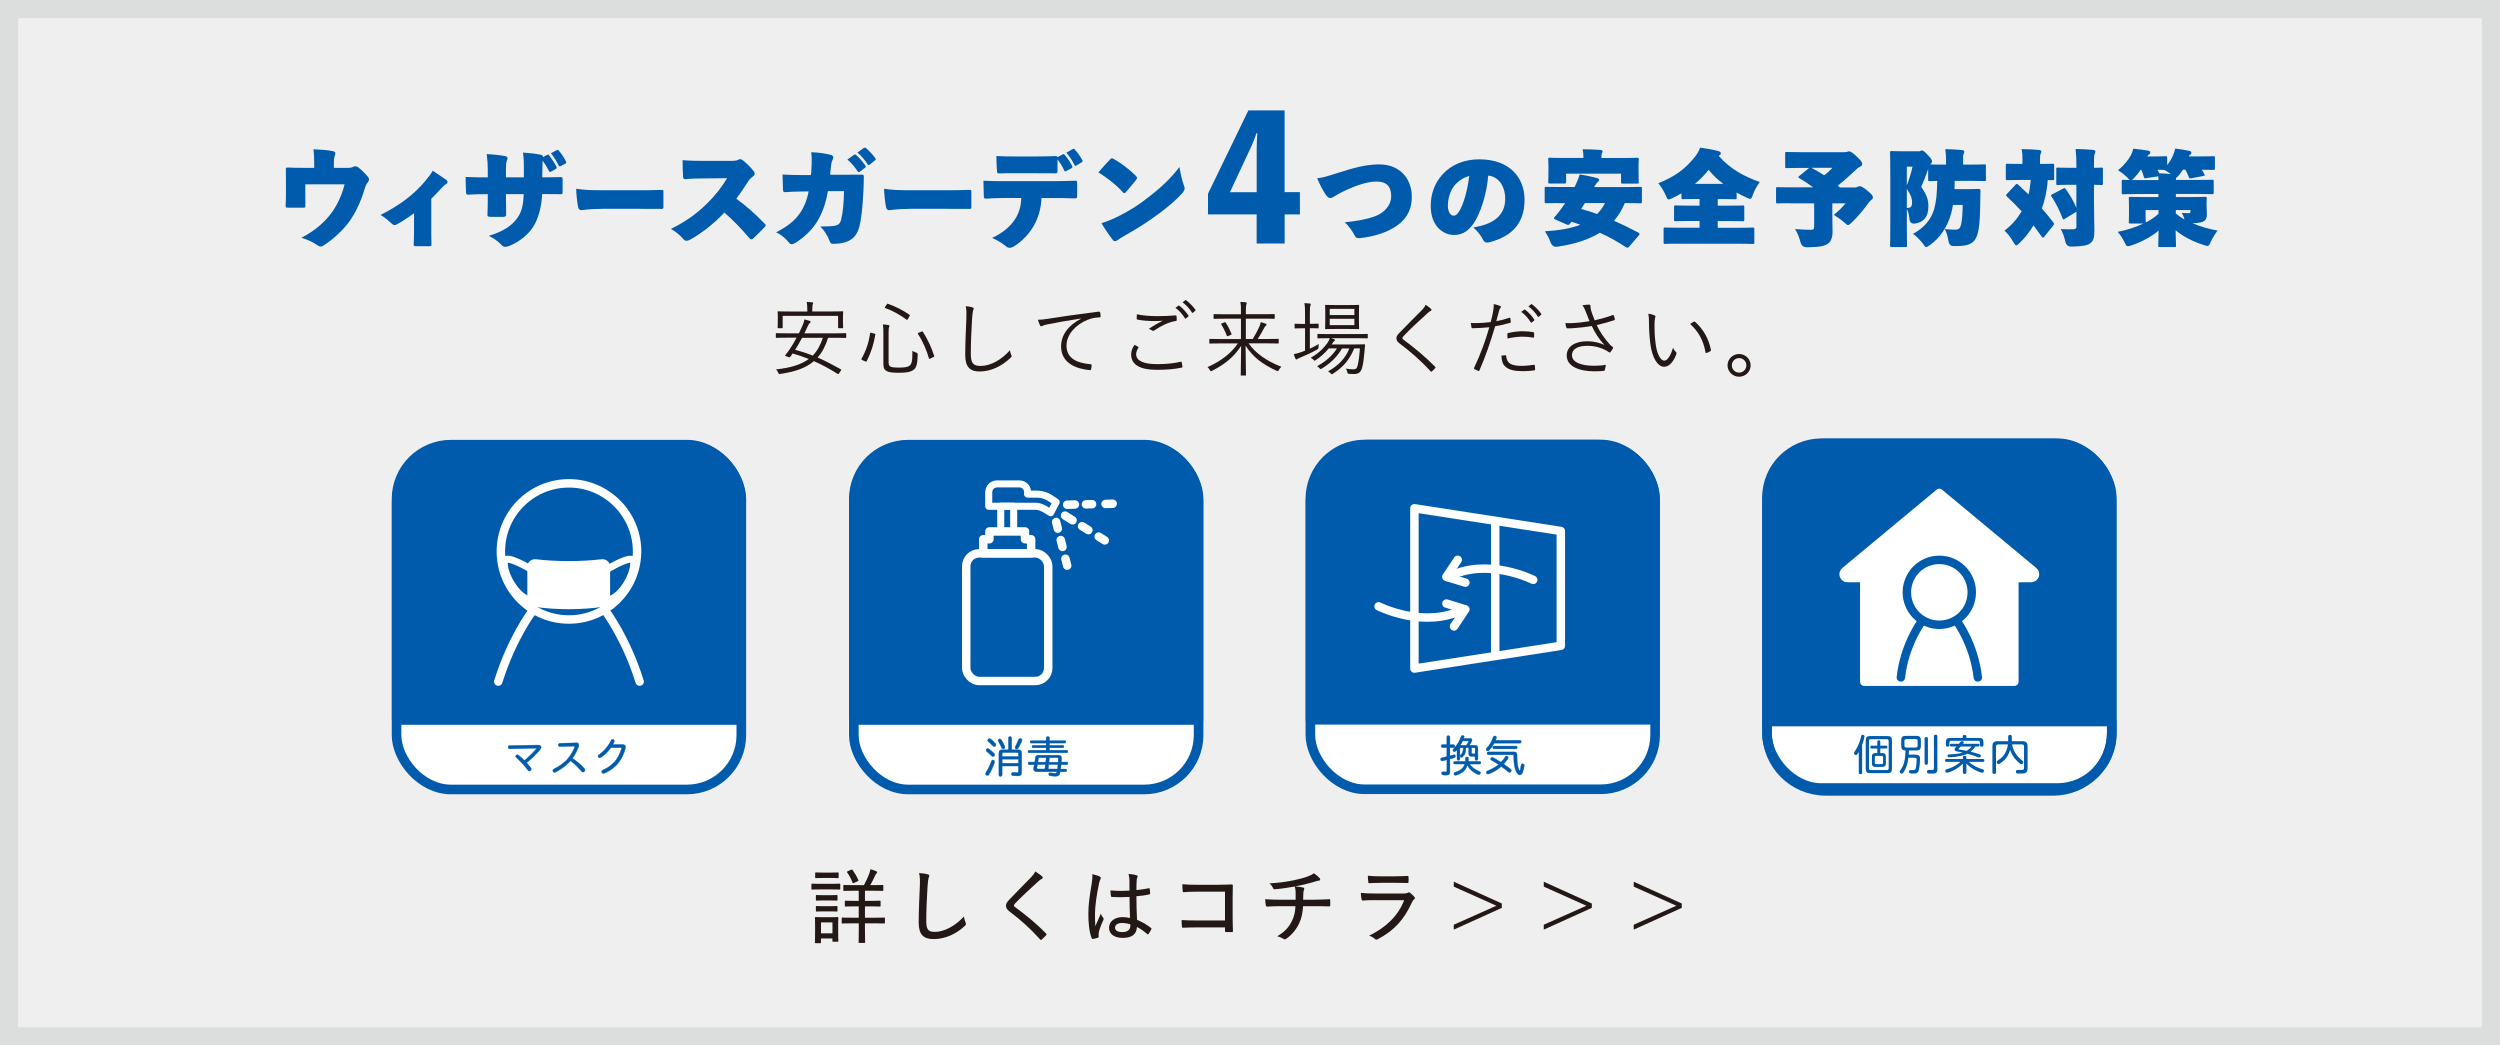
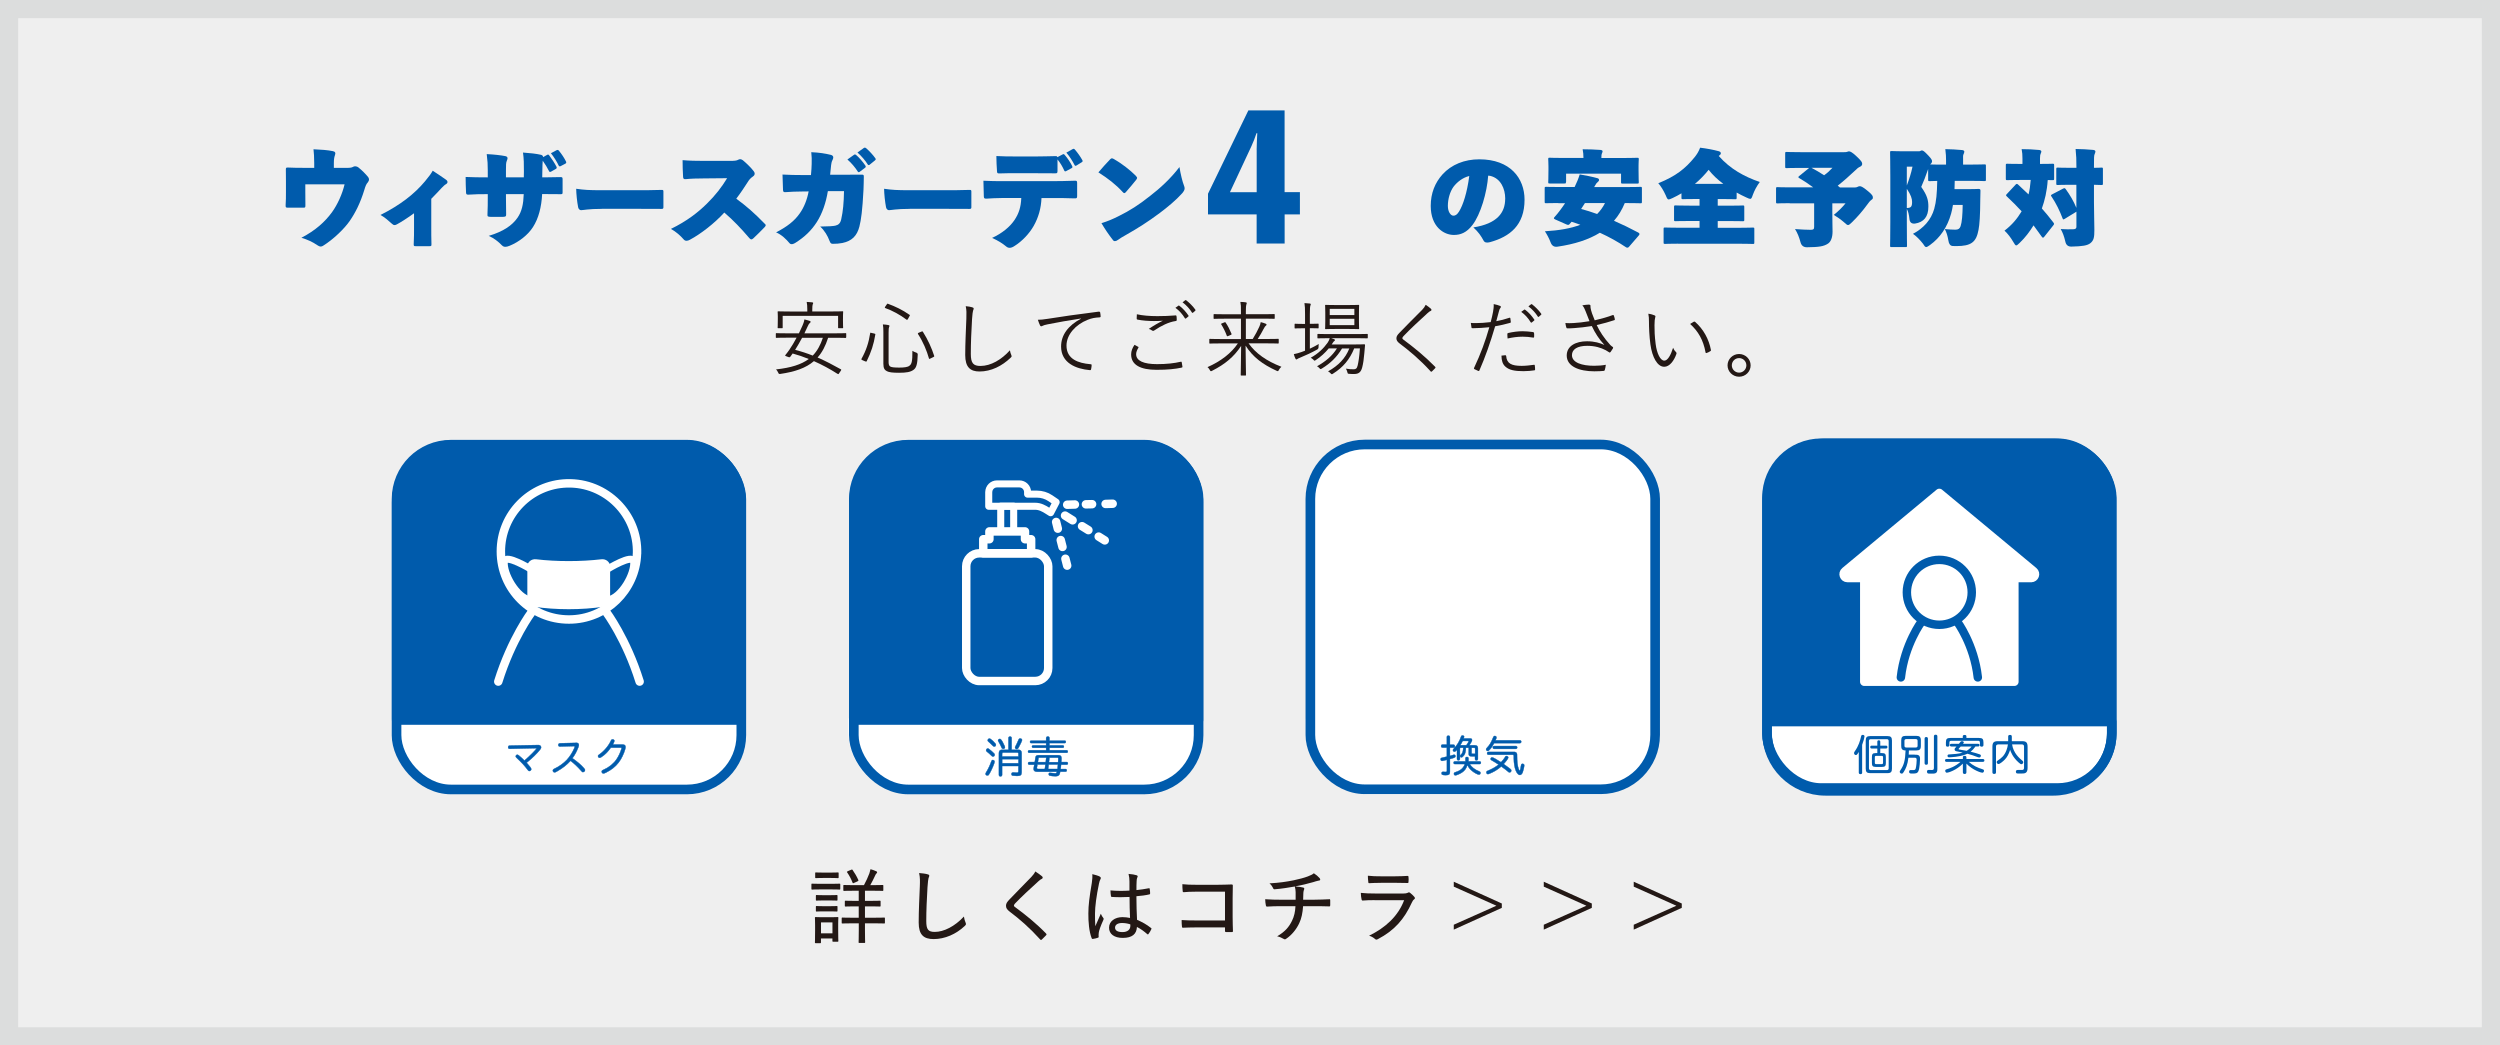
<svg xmlns="http://www.w3.org/2000/svg" id="_レイヤー_2" viewBox="0 0 550 230">
  <rect x="0" y="0" width="550" height="230" fill="#808080" stroke="none" />
  <defs>
    <style>.cls-1{fill:#dcdddd;}.cls-2,.cls-3,.cls-4,.cls-5,.cls-6,.cls-7,.cls-8,.cls-9,.cls-10{stroke-linecap:round;stroke-linejoin:round;}.cls-2,.cls-5,.cls-8,.cls-11,.cls-10{stroke:#005bac;}.cls-2,.cls-6,.cls-7,.cls-9{fill:#fff;}.cls-2,.cls-8,.cls-9{stroke-width:2.12px;}.cls-3,.cls-4,.cls-6,.cls-7,.cls-9{stroke:#fff;}.cls-3,.cls-4,.cls-8,.cls-10{fill:none;}.cls-3,.cls-6,.cls-10{stroke-width:1.86px;}.cls-4,.cls-7{stroke-width:1.55px;}.cls-5{stroke-width:2.04px;}.cls-5,.cls-12,.cls-11{fill:#005bac;}.cls-13{fill:#efefef;}.cls-14{fill:#231815;}.cls-11{stroke-miterlimit:10;stroke-width:.08px;}</style>
  </defs>
  <g id="FOOTER">
    <g>
      <g>
        <rect class="cls-13" x="2" y="2" width="546" height="226" />
        <path class="cls-1" d="M546,4V226H4V4H546m4-4H0V230H550V0h0Z" />
      </g>
      <g>
        <path class="cls-14" d="M180.58,195.67c-1.37,0-1.82,.04-1.91,.04-.14,0-.16-.02-.16-.18v-.97c0-.14,.02-.16,.16-.16,.09,0,.54,.04,1.91,.04h2.21c1.37,0,1.8-.04,1.89-.04,.16,0,.18,.02,.18,.16v.97c0,.16-.02,.18-.18,.18-.09,0-.52-.04-1.89-.04h-2.21Zm-1.12,11.83c-.16,0-.18-.02-.18-.16,0-.11,.04-.49,.04-2.68v-1.13c0-1.12-.04-1.51-.04-1.62,0-.14,.02-.16,.18-.16,.09,0,.47,.04,1.6,.04h1.6c1.15,0,1.51-.04,1.62-.04,.14,0,.16,.02,.16,.16,0,.09-.04,.49-.04,1.33v1.21c0,2.11,.04,2.47,.04,2.57,0,.14-.02,.16-.16,.16h-.97c-.16,0-.18-.02-.18-.16v-.56h-2.52v.88c0,.14-.02,.16-.16,.16h-.99Zm1.66-14.35c-1.17,0-1.51,.04-1.62,.04-.14,0-.16-.02-.16-.18v-.92c0-.14,.02-.16,.16-.16,.11,0,.45,.04,1.62,.04h1.62c1.15,0,1.49-.04,1.6-.04,.14,0,.16,.02,.16,.16v.92c0,.16-.02,.18-.16,.18-.11,0-.45-.04-1.6-.04h-1.62Zm.04,4.95c-1.1,0-1.41,.04-1.51,.04-.14,0-.16-.02-.16-.16v-.9c0-.16,.02-.18,.16-.18,.11,0,.41,.04,1.51,.04h1.42c1.1,0,1.4-.04,1.49-.04,.16,0,.18,.02,.18,.18v.9c0,.14-.02,.16-.18,.16-.09,0-.4-.04-1.49-.04h-1.42Zm0,2.4c-1.1,0-1.41,.04-1.51,.04-.14,0-.16-.02-.16-.16v-.9c0-.14,.02-.16,.16-.16,.11,0,.41,.04,1.51,.04h1.42c1.1,0,1.4-.04,1.49-.04,.16,0,.18,.02,.18,.16v.9c0,.14-.02,.16-.18,.16-.09,0-.4-.04-1.49-.04h-1.42Zm-.54,4.83h2.52v-2.41h-2.52v2.41Zm7.09-2.2c-1.71,0-2.27,.04-2.36,.04-.16,0-.18-.02-.18-.16v-.99c0-.14,.02-.16,.18-.16,.09,0,.65,.04,2.36,.04h1.21v-2.5h-.72c-1.57,0-2.09,.04-2.18,.04-.14,0-.16-.02-.16-.16v-.97c0-.14,.02-.16,.16-.16,.09,0,.61,.04,2.18,.04h.72v-2.23h-.94c-1.66,0-2.2,.04-2.29,.04-.14,0-.16-.02-.16-.18v-.97c0-.14,.02-.16,.16-.16,.09,0,.63,.04,2.29,.04h2.09c.5-.94,.86-1.71,1.19-2.59,.09-.27,.18-.59,.25-.92,.4,.11,.88,.27,1.26,.45,.14,.07,.2,.14,.2,.23,0,.11-.07,.18-.18,.29-.11,.11-.2,.27-.29,.49-.29,.63-.63,1.31-1.04,2.05h.41c1.64,0,2.2-.04,2.3-.04,.14,0,.16,.02,.16,.16v.97c0,.16-.02,.18-.16,.18-.11,0-.67-.04-2.3-.04h-1.58v2.23h1.1c1.57,0,2.07-.04,2.18-.04,.14,0,.16,.02,.16,.16v.97c0,.14-.02,.16-.16,.16-.11,0-.61-.04-2.18-.04h-1.1v2.5h1.85c1.69,0,2.27-.04,2.38-.04,.14,0,.16,.02,.16,.16v.99c0,.14-.02,.16-.16,.16-.11,0-.68-.04-2.38-.04h-1.85v1.48c0,1.78,.04,2.57,.04,2.68,0,.14-.02,.16-.16,.16h-1.12c-.14,0-.16-.02-.16-.16,0-.11,.04-.9,.04-2.68v-1.48h-1.21Zm-.45-11.79c.16-.07,.22-.07,.31,.05,.47,.67,.9,1.4,1.26,2.2,.07,.16,.02,.2-.18,.31l-.77,.34c-.23,.11-.27,.09-.32-.07-.31-.79-.68-1.51-1.19-2.25-.09-.13-.05-.16,.16-.27l.74-.31Z" />
        <path class="cls-14" d="M204.1,192.36c.23,.05,.34,.14,.34,.31s-.09,.32-.16,.5c-.07,.23-.14,.79-.23,2-.16,2.75-.27,5.1-.27,7.44,0,1.87,.41,2.41,1.87,2.41,2,0,4.41-1.22,6.41-3.38,.07,.52,.22,.99,.36,1.31,.05,.14,.09,.25,.09,.34,0,.13-.05,.23-.27,.43-1.91,1.8-4.38,2.88-6.84,2.88-2.2,0-3.29-.95-3.29-3.64s.16-5.55,.25-7.92c.04-1.1,.07-2.03-.16-2.97,.67,.05,1.46,.14,1.91,.29Z" />
        <path class="cls-14" d="M229.27,192.81c.07,.07,.13,.18,.13,.25,0,.14-.07,.22-.2,.29-.22,.09-.43,.23-.76,.54-1.67,1.51-3.78,3.46-5.15,4.9-.16,.2-.23,.32-.23,.43,0,.13,.07,.22,.23,.32,2.27,1.66,4.68,3.6,6.84,5.83,.13,.16,.16,.22,0,.4-.29,.32-.68,.7-.92,.92-.16,.13-.23,.16-.4-.04-2.23-2.47-4.41-4.38-6.68-6.09-.58-.45-.81-.79-.81-1.3s.27-.85,.74-1.35c1.49-1.58,3.26-3.33,4.83-4.97,.41-.45,.67-.77,.88-1.22,.56,.36,1.12,.76,1.49,1.08Z" />
        <path class="cls-14" d="M241.96,192.86c.27,.16,.27,.34,.13,.59-.13,.2-.2,.47-.31,.94-.56,2.65-.88,5.1-.88,6.61,0,.9,0,1.8,.07,2.77,.38-.9,.77-1.75,1.21-2.75,.18,.45,.36,.67,.54,.92,.13,.18,.11,.27,.02,.45-.63,1.39-.94,2.3-1.01,2.81-.05,.4-.05,.67-.02,.86,.02,.13-.04,.2-.14,.23-.29,.11-.74,.22-1.12,.27-.16,.02-.22,0-.29-.18-.56-1.42-.74-3.6-.72-5.42,0-1.8,.23-3.58,.76-6.72,.09-.61,.16-1.33,.11-1.93,.56,.13,1.35,.36,1.66,.54Zm6.55,4.47c-1.26,.05-2.52,.09-3.85,0-.16,0-.23-.04-.25-.2-.05-.32-.11-.81-.11-1.24,1.44,.13,2.84,.13,4.18,.04v-2c0-.58-.05-1.04-.2-1.67,.79,.07,1.3,.14,1.76,.29,.14,.05,.25,.13,.25,.25,0,.09-.04,.14-.09,.27-.09,.16-.13,.47-.14,.77-.04,.63-.04,1.21-.04,1.98,.9-.09,1.84-.23,2.7-.4,.18-.04,.2,0,.22,.16,.05,.25,.09,.67,.09,.95,0,.14-.05,.22-.14,.23-.81,.2-1.93,.34-2.88,.41,.02,2.07,.05,3.58,.14,5.19,1.13,.49,2.12,1.03,3.08,1.8,.13,.09,.13,.13,.05,.29-.14,.34-.38,.74-.63,1.04-.07,.13-.16,.11-.25,.02-.7-.61-1.39-1.13-2.27-1.58-.09,1.57-1.04,2.41-3.13,2.41-1.87,0-3.01-.85-3.01-2.25s1.28-2.32,2.95-2.32c.52,0,1.17,.07,1.67,.18-.07-1.44-.11-2.95-.11-4.63Zm-1.67,5.73c-.92,0-1.53,.38-1.53,1.01s.54,.99,1.64,.99,1.73-.54,1.73-1.39c0-.09,0-.22-.02-.32-.63-.2-1.22-.29-1.82-.29Z" />
        <path class="cls-14" d="M269.52,196.17h-6.43c-1.12,0-1.94,.04-2.65,.11-.18,0-.25-.07-.25-.27-.05-.38-.07-1.04-.07-1.49,1.06,.11,1.78,.13,2.95,.13h4.9c.95,0,1.96-.04,2.93-.07,.27,0,.34,.07,.32,.29,0,.9-.04,1.82-.04,2.74v4.09c0,1.17,.05,2.48,.07,3.13,0,.18-.05,.22-.27,.23-.36,.02-.83,.02-1.17,0-.25-.02-.31-.04-.31-.27v-.76h-6.39c-1.06,0-2,.04-2.86,.07-.14,0-.2-.05-.22-.25-.05-.36-.07-.88-.07-1.44,.88,.07,1.91,.09,3.17,.09h6.37v-6.32Z" />
        <path class="cls-14" d="M285,195.02c.65,.04,1.35,.14,1.73,.25,.18,.05,.23,.16,.2,.32-.05,.13-.09,.25-.13,.41-.04,.22-.07,.41-.07,.68-.02,.43-.02,.76-.04,1.26h2.32c1.13,0,2.5-.07,3.44-.11,.18-.02,.18,.05,.2,.23,.02,.36,.02,.77,0,1.08-.02,.22-.02,.27-.23,.27-1.13-.04-2.2-.05-3.44-.05h-2.3c-.11,1.51-.34,2.68-.85,3.75-.61,1.31-1.64,2.61-2.9,3.44-.16,.11-.27,.16-.5,.02-.45-.27-.99-.49-1.46-.58,1.76-1.04,2.59-2.04,3.26-3.39,.49-.97,.72-2.03,.77-3.24h-3.26c-.83,0-2.02,.02-2.95,.09-.22,.02-.27-.09-.31-.34-.07-.29-.13-.85-.14-1.28,1.26,.09,2.47,.11,3.48,.11h3.22c.02-.52,.02-1.19,0-1.67-.02-.4-.04-.68-.18-1.24-1.3,.23-2.94,.5-4.43,.61-.22,.04-.31-.13-.38-.31-.13-.27-.34-.61-.76-.99,2.21-.13,3.62-.34,5.29-.67,1.26-.27,2.29-.54,3.12-.85,.76-.29,1.01-.43,1.35-.7,.49,.32,.94,.7,1.17,.97,.14,.13,.23,.27,.23,.41,0,.16-.14,.23-.43,.25-.34,.05-.74,.22-1.08,.31-1.3,.36-2.54,.68-3.8,.9l-.14,.04Z" />
        <path class="cls-14" d="M302.4,198.03c-.95,0-1.8,.02-2.59,.09-.16,.02-.23-.07-.27-.29-.09-.34-.14-.85-.16-1.4,.97,.11,1.96,.14,3.13,.14h6.28c.4,0,.68-.04,.92-.16,.2-.13,.34-.13,.52,.02,.32,.25,.68,.59,.9,.85,.2,.23,.22,.41-.04,.59-.22,.16-.32,.36-.49,.7-1.67,3.67-3.84,6.14-7.49,8.05-.27,.14-.41,.14-.61-.05-.36-.32-.83-.58-1.3-.72,3.6-1.75,6.39-4.3,7.71-7.81h-6.52Zm1.37-3.8c-.9,0-1.75,.02-2.52,.07-.18,.02-.22-.07-.23-.31-.05-.31-.09-.92-.09-1.33,1.06,.11,1.69,.13,2.94,.13h2.99c1.15,0,2-.05,2.81-.09,.16,0,.2,.07,.2,.25,.04,.32,.04,.7,0,1.04,0,.23-.04,.29-.27,.27-.74,0-1.53-.04-2.63-.04h-3.19Z" />
        <path class="cls-14" d="M330.4,198.78v.95l-10.57,4.79v-1.08l9.38-4.18-9.38-4.2v-1.08l10.57,4.79Z" />
        <path class="cls-14" d="M350.2,198.78v.95l-10.57,4.79v-1.08l9.38-4.18-9.38-4.2v-1.08l10.57,4.79Z" />
        <path class="cls-14" d="M369.99,198.78v.95l-10.57,4.79v-1.08l9.38-4.18-9.38-4.2v-1.08l10.57,4.79Z" />
      </g>
      <g>
        <path class="cls-14" d="M186.15,74.21c0,.13-.02,.14-.14,.14-.11,0-.67-.04-2.38-.04h-1.44c-.58,1.82-1.33,3.24-2.32,4.34,1.76,.77,3.44,1.66,5.11,2.59,.11,.07,.14,.13,0,.32l-.41,.61c-.05,.09-.11,.14-.16,.14s-.11-.04-.2-.09c-1.58-1.01-3.31-1.96-5.15-2.77-1.78,1.53-4.16,2.34-7.36,2.81-.34,.04-.36,.02-.5-.29-.13-.29-.29-.52-.47-.7,3.29-.36,5.56-1.08,7.2-2.29-1.15-.47-2.32-.88-3.55-1.21-.16,.23-.34,.5-.5,.7-.09,.11-.16,.16-.36,.11l-.54-.2c-.29-.11-.29-.16-.18-.29,.29-.34,.61-.79,.88-1.17,.56-.83,1.08-1.71,1.57-2.63h-2.05c-1.71,0-2.29,.04-2.38,.04-.13,0-.14-.02-.14-.14v-.76c0-.13,.02-.14,.14-.14,.09,0,.67,.04,2.38,.04h2.56c.27-.54,.52-1.08,.76-1.64,.16-.34,.38-.92,.45-1.42,.47,.11,.83,.22,1.19,.34,.11,.04,.18,.11,.18,.18,0,.11-.07,.2-.2,.29-.13,.09-.27,.32-.43,.68-.23,.54-.49,1.06-.74,1.57h6.68c1.71,0,2.27-.04,2.38-.04,.13,0,.14,.02,.14,.14v.76Zm-.7-4.05c0,1.58,.04,1.8,.04,1.91,0,.13-.02,.14-.14,.14h-.83c-.13,0-.14-.02-.14-.14v-2.58h-12.19v2.58c0,.13-.02,.14-.14,.14h-.83c-.13,0-.14-.02-.14-.14,0-.11,.04-.32,.04-1.91v-.58c0-.59-.04-.86-.04-.95,0-.13,.02-.14,.14-.14,.11,0,.74,.04,2.52,.04h3.87v-.27c0-.92-.04-1.4-.14-1.84,.45,.02,.85,.05,1.21,.09,.14,.02,.22,.07,.22,.14,0,.13-.05,.22-.11,.34-.05,.16-.09,.45-.09,1.26v.27h4.16c1.78,0,2.39-.04,2.5-.04,.13,0,.14,.02,.14,.14,0,.09-.04,.36-.04,.85v.68Zm-8.99,4.16c-.47,.88-.97,1.76-1.53,2.65,1.35,.34,2.65,.77,3.87,1.26,.99-1.01,1.69-2.3,2.23-3.91h-4.57Z" />
        <path class="cls-14" d="M192.34,73.38c.23,.05,.25,.09,.23,.22-.36,2.18-.9,3.83-1.89,5.85-.07,.13-.14,.14-.34,.05l-.58-.25c-.29-.13-.29-.2-.23-.31,1.06-1.91,1.58-3.56,1.91-5.64,.02-.14,.04-.13,.32-.05l.58,.13Zm3.15,6.3c0,.54,.13,.85,.43,.99,.27,.13,.85,.2,1.93,.2s1.87-.11,2.21-.4c.5-.36,.68-.86,.67-3.29,.23,.16,.52,.29,.86,.4q.32,.11,.31,.43c-.05,2.14-.32,2.95-.95,3.37-.65,.47-1.57,.63-3.15,.63-1.49,0-2.21-.11-2.67-.34-.49-.25-.79-.59-.79-1.64v-7.02c0-.65-.02-1.13-.11-1.64,.43,.02,.86,.07,1.21,.14,.18,.04,.25,.11,.25,.18,0,.09-.04,.14-.09,.25-.07,.14-.11,.45-.11,1.17v6.57Zm-.41-12.69c.13-.2,.14-.22,.27-.16,1.6,.59,3.15,1.31,4.75,2.43,.11,.07,.11,.11-.02,.31l-.32,.58c-.16,.25-.18,.27-.31,.18-1.46-1.1-3.13-2-4.7-2.56-.13-.05-.13-.09,0-.31l.32-.47Zm7.62,5.96c.2-.07,.25-.07,.34,.05,1.13,1.78,1.95,3.64,2.47,5.26,.05,.14,.04,.2-.2,.31l-.59,.29c-.27,.13-.31,.14-.34,.02-.49-1.73-1.28-3.65-2.41-5.38-.07-.11-.05-.22,.13-.29l.61-.25Z" />
        <path class="cls-14" d="M213.92,67.62c.2,.05,.29,.14,.29,.27,0,.14-.07,.29-.14,.47-.07,.22-.14,.77-.22,1.85-.16,2.72-.27,5.19-.27,7.67,0,2.02,.56,2.63,2.12,2.63,2.29,0,4.63-1.39,6.48-3.44,.05,.41,.2,.77,.31,1.04,.04,.11,.07,.18,.07,.25,0,.11-.05,.2-.22,.34-1.89,1.82-4.29,3.03-6.86,3.03-2.03,0-3.13-.97-3.13-3.62s.16-5.49,.25-8.03c.04-1.12,.05-1.89-.14-2.72,.54,.05,1.1,.13,1.46,.25Z" />
        <path class="cls-14" d="M237.81,70.07c-2.7,.43-5.04,.81-7.31,1.28-.65,.13-.86,.2-1.08,.31-.13,.05-.23,.13-.34,.13s-.2-.07-.25-.16c-.18-.36-.34-.79-.5-1.28,.65,0,1.12-.05,2.23-.22,2.68-.43,6.34-.97,11.16-1.57,.18-.02,.27,.04,.31,.14,.05,.23,.11,.67,.11,.9,0,.16-.05,.2-.23,.22-.97,.05-1.69,.16-2.63,.54-2.63,1.04-4.65,3.26-4.65,5.67,0,2.99,2.61,3.87,5.24,4.09,.23,.02,.29,.05,.29,.2,0,.2-.05,.61-.11,.86-.04,.2-.09,.27-.29,.25-3.04-.27-6.32-1.57-6.32-5.2,0-2.54,1.57-4.63,4.39-6.12l-.02-.04Z" />
        <path class="cls-14" d="M250.39,76.28c.11,.05,.13,.13,.05,.23-.23,.38-.49,.9-.49,1.4,0,1.48,1.66,2.2,4.61,2.2,2.11,0,3.82-.2,5.17-.52,.16-.04,.22-.02,.25,.13,.05,.2,.13,.65,.16,.94,.02,.14-.05,.2-.23,.23-1.4,.29-2.99,.47-5.46,.47-3.51,0-5.6-1.06-5.6-3.38,0-.77,.29-1.46,.74-2.12,.25,.13,.54,.29,.79,.43Zm4.21-6.73c1.3,0,2.74-.05,3.98-.16,.16-.02,.23,.04,.25,.16,.04,.23,.05,.49,.05,.81,0,.2-.07,.25-.25,.27-1.51,.22-3.17,1.04-4.66,2.05-.16,.13-.34,.14-.5,.04-.22-.16-.45-.29-.74-.36,1.13-.77,2.16-1.35,3.1-1.8-.59,.05-1.39,.07-1.95,.07-1.17,0-2.56-.09-3.65-.32-.11-.02-.16-.07-.16-.25,0-.23,.02-.61,.04-.92,1.21,.27,2.77,.41,4.5,.41Zm4.63-2.3c.07-.05,.13-.05,.2,0,.72,.5,1.51,1.39,2.04,2.18,.05,.07,.04,.14-.04,.2l-.52,.43c-.09,.07-.18,.05-.23-.04-.52-.88-1.28-1.73-2.09-2.3l.65-.47Zm1.51-1.19c.07-.05,.13-.07,.2-.02,.72,.56,1.53,1.35,2.05,2.11,.05,.09,.04,.14-.05,.22l-.49,.43c-.07,.07-.14,.07-.22-.04-.45-.74-1.22-1.62-2.07-2.25l.58-.45Z" />
        <path class="cls-14" d="M274.69,75.54c1.58,2.21,3.91,3.87,7.22,5.15-.22,.18-.41,.43-.56,.7-.11,.2-.14,.27-.23,.27-.05,0-.14-.04-.27-.09-3.08-1.42-5.2-2.99-6.82-5.53,.02,3.19,.09,5.69,.09,6.45,0,.13-.02,.13-.14,.13h-.88c-.13,0-.14,0-.14-.13,0-.85,.07-3.24,.09-6.39-1.58,2.41-3.55,4.03-6.36,5.46-.14,.07-.22,.11-.29,.11-.09,0-.13-.07-.23-.25-.16-.29-.32-.49-.52-.65,2.95-1.3,5.24-3.08,6.68-5.22h-3.75c-1.71,0-2.3,.04-2.39,.04-.13,0-.14-.02-.14-.16v-.74c0-.13,.02-.14,.14-.14,.09,0,.68,.04,2.39,.04h4.43v-4.48h-3.38c-1.82,0-2.41,.04-2.5,.04-.13,0-.14-.02-.14-.14v-.77c0-.13,.02-.14,.14-.14,.09,0,.68,.04,2.5,.04h3.38v-.65c0-1.13,0-1.4-.13-2.07,.43,0,.83,.04,1.19,.09,.14,.02,.22,.09,.22,.14,0,.16-.07,.27-.11,.41-.05,.22-.09,.52-.09,1.42v.65h3.71c1.82,0,2.39-.04,2.5-.04,.13,0,.14,.02,.14,.14v.77c0,.13-.02,.14-.14,.14-.11,0-.68-.04-2.5-.04h-3.71v4.48h1.51c.59-.95,1.06-1.85,1.44-2.68,.16-.34,.27-.7,.32-1.03,.4,.09,.72,.2,1.08,.34,.16,.07,.2,.11,.2,.22,0,.09-.07,.18-.16,.23-.09,.05-.25,.22-.52,.76-.31,.63-.76,1.39-1.26,2.16h2.09c1.73,0,2.3-.04,2.39-.04,.13,0,.14,.02,.14,.14v.74c0,.14-.02,.16-.14,.16-.09,0-.67-.04-2.39-.04h-4.09Zm-5.31-4.63c.14-.05,.18-.07,.25,.04,.52,.76,.88,1.49,1.31,2.5,.04,.11,.02,.14-.14,.22l-.59,.25c-.22,.09-.25,.09-.31-.05-.34-.94-.76-1.75-1.22-2.5-.09-.13-.04-.16,.14-.23l.56-.22Z" />
        <path class="cls-14" d="M288.17,76.71c.67-.31,1.31-.65,1.96-1.03-.04,.18-.04,.43-.05,.68q0,.38-.31,.54c-1.12,.63-2.5,1.28-3.69,1.76-.38,.16-.59,.25-.65,.31-.07,.07-.14,.11-.23,.11-.07,0-.13-.05-.2-.18-.14-.27-.27-.63-.36-.99,.5-.09,1.04-.23,1.71-.47,.25-.09,.5-.18,.76-.29v-4.93h-.49c-1.22,0-1.58,.04-1.67,.04-.13,0-.14-.02-.14-.14v-.76c0-.13,.02-.14,.14-.14,.09,0,.45,.04,1.67,.04h.49v-2.11c0-1.28-.02-1.76-.13-2.47,.47,.02,.85,.05,1.17,.09,.13,.02,.22,.07,.22,.16s-.05,.18-.09,.32c-.07,.2-.11,.65-.11,1.85v2.14h.13c1.22,0,1.58-.04,1.67-.04,.11,0,.13,.02,.13,.14v.76c0,.13-.02,.14-.13,.14-.09,0-.45-.04-1.67-.04h-.13v4.48Zm12.73-2.41c0,.13-.02,.14-.14,.14-.09,0-.7-.04-2.5-.04h-5.42c.27,.07,.49,.16,.67,.22,.13,.05,.18,.13,.18,.2,0,.09-.05,.14-.13,.2-.11,.07-.2,.16-.32,.36l-.27,.4h4.95c1.58,0,2.12-.04,2.21-.04,.14,0,.18,.04,.18,.18l-.16,1.8c-.11,1.22-.23,2.23-.47,3.12-.27,1.03-.77,1.44-1.76,1.44-.41,0-.72,0-1.13-.04-.29-.02-.29-.04-.38-.4-.07-.27-.18-.52-.31-.74,.7,.13,1.22,.14,1.73,.14,.41,0,.7-.14,.86-.86,.16-.68,.36-1.85,.49-3.73h-1.26c-.97,2.41-2.43,4.16-4.65,5.55-.13,.09-.2,.13-.27,.13s-.14-.05-.29-.22c-.14-.16-.34-.32-.54-.41,2.27-1.28,3.8-2.83,4.68-5.04h-1.6c-1.19,1.96-2.56,3.26-4.43,4.41-.14,.07-.22,.13-.29,.13s-.14-.07-.27-.22c-.14-.16-.34-.32-.52-.4,1.89-1.06,3.35-2.27,4.38-3.93h-1.8c-.79,.97-1.78,1.87-2.84,2.56-.14,.09-.22,.14-.29,.14s-.13-.07-.25-.22c-.16-.16-.38-.32-.58-.43,1.64-.9,2.86-2.09,3.73-3.33,.22-.31,.36-.65,.45-.97h-.07c-1.8,0-2.4,.04-2.5,.04-.13,0-.14-.02-.14-.14v-.7c0-.13,.02-.14,.14-.14,.11,0,.7,.04,2.5,.04h5.8c1.8,0,2.41-.04,2.5-.04,.13,0,.14,.02,.14,.14v.7Zm-1.93-3.58c0,1.08,.04,1.46,.04,1.55,0,.13-.02,.14-.14,.14-.11,0-.61-.04-2.14-.04h-2.93c-1.55,0-2.05,.04-2.14,.04-.13,0-.14-.02-.14-.14,0-.11,.04-.47,.04-1.55v-1.94c0-1.08-.04-1.46-.04-1.57,0-.13,.02-.14,.14-.14,.09,0,.59,.04,2.14,.04h2.93c1.53,0,2.04-.04,2.14-.04,.13,0,.14,.02,.14,.14,0,.11-.04,.49-.04,1.57v1.94Zm-1.01-2.77h-5.42v1.37h5.42v-1.37Zm0,2.18h-5.42v1.4h5.42v-1.4Z" />
        <path class="cls-14" d="M314.8,67.94c.07,.07,.13,.16,.13,.23,0,.11-.07,.18-.18,.23-.22,.09-.4,.22-.67,.47-1.76,1.6-3.96,3.64-5.31,5.08-.18,.18-.25,.32-.25,.45s.07,.22,.23,.32c2.21,1.64,4.61,3.56,6.95,5.94,.13,.14,.16,.18,.02,.36-.22,.25-.5,.52-.68,.68-.14,.11-.22,.13-.34-.04-2.34-2.57-4.66-4.5-6.79-6.1-.49-.38-.7-.7-.7-1.13s.22-.74,.63-1.17c1.46-1.55,3.42-3.46,5.02-5.08,.36-.38,.58-.68,.79-1.12,.41,.27,.9,.61,1.15,.86Z" />
        <path class="cls-14" d="M332.06,69.9c.14-.04,.2,0,.22,.13,.04,.22,.07,.52,.09,.74,.02,.18-.02,.23-.18,.27-1.17,.32-2.16,.56-3.26,.74-1.08,3.66-2.18,6.79-3.46,9.71-.07,.16-.14,.16-.27,.11-.14-.05-.61-.27-.85-.4-.09-.05-.11-.14-.07-.23,1.49-3.17,2.52-5.98,3.37-8.98-1.17,.13-2.41,.2-3.64,.22-.22,0-.25-.02-.29-.18-.04-.25-.09-.63-.14-.99,.34,.04,.65,.04,1.13,.04,.85,0,2.09-.07,3.24-.22,.25-.95,.4-1.6,.52-2.27,.09-.5,.18-1.1,.14-1.69,.5,.09,1.06,.25,1.44,.41,.09,.04,.14,.11,.14,.2s-.05,.18-.14,.29c-.13,.16-.2,.32-.29,.7-.22,.74-.38,1.48-.58,2.16,.85-.14,1.85-.41,2.86-.74Zm-.9,8.25c.14,0,.18,.04,.2,.18,.13,1.62,1.13,2.16,3.4,2.16,.92,0,1.93-.13,2.67-.23,.14-.02,.2-.02,.22,.13,.04,.22,.07,.61,.07,.86,0,.18-.05,.22-.2,.23-.56,.09-1.49,.18-2.36,.18-1.94,0-3.15-.25-3.96-.99-.63-.54-.86-1.35-.88-2.43,.31-.05,.65-.09,.85-.09Zm.45-4.63c0-.16,.04-.22,.23-.27,1.04-.23,2.09-.38,3.15-.38,.74,0,1.53,.09,2.23,.18,.22,.04,.25,.09,.27,.2,.02,.18,.04,.56,.02,.79-.02,.22-.07,.27-.23,.23-.77-.13-1.55-.2-2.3-.2-1.12,0-2.23,.16-3.31,.4-.04-.31-.05-.74-.05-.95Zm3.73-5.4c.05-.04,.11-.04,.18,.02,.72,.5,1.51,1.39,2.03,2.18,.05,.07,.04,.14-.04,.2l-.52,.43c-.09,.07-.18,.05-.23-.04-.52-.88-1.28-1.73-2.09-2.3l.67-.49Zm1.49-1.17c.07-.05,.13-.07,.2-.02,.72,.56,1.53,1.35,2.05,2.11,.05,.09,.04,.14-.05,.22l-.49,.43c-.07,.07-.14,.07-.22-.04-.45-.74-1.22-1.62-2.07-2.25l.58-.45Z" />
        <path class="cls-14" d="M348.87,68.57c-.29-.74-.43-1.01-.76-1.4,.56-.09,1.12-.16,1.42-.16,.25,0,.38,.11,.38,.27,0,.11-.02,.29,.02,.47,.04,.25,.13,.67,.32,1.21,.2,.54,.36,.95,.59,1.51,1.46-.34,2.93-.76,3.94-1.15,.11-.04,.2-.04,.25,.09,.09,.2,.18,.5,.23,.79,.02,.13,0,.2-.09,.23-1.12,.38-2.43,.74-3.89,1.08,.65,1.4,1.6,2.88,2.99,4.39,.18,.18,.32,.29,.49,.4,.09,.05,.13,.11,.13,.16,0,.07-.02,.14-.05,.2-.13,.22-.34,.54-.47,.72-.09,.11-.16,.18-.23,.18s-.11-.04-.22-.11c-.23-.16-.43-.27-.65-.4-1.08-.56-2.36-.97-4.09-.97-2.16,0-3.35,.77-3.35,2.05,0,1.66,2.23,2.34,4.86,2.34,.92,0,1.85-.07,2.59-.22-.04,.4-.14,.9-.23,1.17-.05,.13-.09,.14-.23,.18-.32,.04-1.28,.09-2.07,.09-3.29,0-6.07-1.06-6.07-3.48,0-2.09,1.98-3.13,4.47-3.13,1.67,0,2.84,.38,3.82,.81-1.19-1.28-2.02-2.57-2.77-4.16-1.39,.23-2.63,.36-3.87,.45-.54,.04-1.08,.07-1.53,.05-.13,0-.16-.07-.22-.22-.07-.22-.14-.54-.2-.94,.61,.04,1.17,.04,1.78,0,1.04-.05,2.14-.18,3.53-.41-.31-.76-.5-1.26-.83-2.11Z" />
        <path class="cls-14" d="M364.04,69.4c.11,.05,.16,.13,.16,.2,0,.09-.04,.2-.07,.32-.07,.22-.14,.72-.14,1.66,0,1.15,.02,2.25,.25,4.09,.27,2.12,1.04,3.67,1.91,3.67,.72,0,1.4-1.15,1.93-2.83,.2,.47,.36,.68,.59,.9,.14,.13,.2,.27,.14,.45-.5,1.46-1.48,2.83-2.68,2.83-1.51,0-2.65-2.09-3.04-4.92-.25-1.8-.32-3.83-.32-5.02,0-.68-.02-1.12-.14-1.73,.5,.05,1.08,.22,1.42,.38Zm8.59,1.39c.11-.05,.2-.07,.27,0,1.84,1.6,3.06,3.82,3.51,6.23,.02,.13-.04,.18-.13,.23-.27,.18-.52,.31-.83,.41-.13,.04-.22-.02-.23-.14-.5-2.75-1.64-4.66-3.39-6.25,.34-.23,.61-.4,.79-.49Z" />
        <path class="cls-14" d="M385.14,80.38c0,1.39-1.15,2.5-2.54,2.5s-2.54-1.12-2.54-2.5,1.15-2.5,2.54-2.5,2.54,1.12,2.54,2.5Zm-4.14,0c0,.88,.72,1.6,1.6,1.6s1.6-.72,1.6-1.6-.7-1.6-1.6-1.6-1.6,.72-1.6,1.6Z" />
      </g>
      <g>
        <g>
          <path class="cls-9" d="M87.24,158.43h75.85v2.37c0,7.1-5.77,12.87-12.87,12.87h-50.11c-7.1,0-12.87-5.77-12.87-12.87v-2.37h0Z" />
          <g>
            <rect class="cls-2" x="87.24" y="97.83" width="75.85" height="75.85" rx="11.96" ry="11.96" />
            <path class="cls-5" d="M99.92,97.83h50.49c7,0,12.68,5.68,12.68,12.68v47.92H87.24v-47.92c0-7,5.68-12.68,12.68-12.68Z" />
          </g>
          <g>
            <path class="cls-11" d="M118.42,163.9c.35,0,.63,.21,.63,.51,0,.17-.06,.3-.28,.57-.69,.85-1.72,1.86-2.92,2.82,.75,.82,1.03,1.22,1.03,1.41,0,.21-.2,.42-.41,.42-.15,0-.25-.07-.42-.31-.66-.89-1.23-1.5-2.43-2.63-.11-.11-.16-.19-.16-.3,0-.17,.17-.35,.34-.35,.1,0,.2,.05,.34,.16,.43,.35,.74,.63,1.24,1.12,1.05-.88,2.63-2.47,2.63-2.64,0-.05-.08-.07-.26-.07l-5.62,.13c-.21,0-.34-.12-.34-.34s.12-.37,.34-.37l6.28-.12Z" />
            <path class="cls-11" d="M126.8,163.41c.33,0,.55,.18,.55,.49,0,.13-.03,.25-.13,.53-.38,.98-.74,1.63-1.29,2.38,1.18,.84,1.87,1.43,2.47,2.11,.26,.29,.3,.35,.3,.51,0,.22-.21,.43-.43,.43-.17,0-.19,0-.46-.33-.74-.84-1.5-1.56-2.3-2.16-.8,.9-1.7,1.6-2.86,2.27-.45,.26-.5,.28-.65,.28-.21,0-.38-.18-.38-.4,0-.11,.06-.22,.15-.3t.33-.17c.86-.39,1.91-1.15,2.57-1.85,.67-.72,1.29-1.7,1.66-2.58,.1-.25,.11-.31,.11-.37s-.06-.1-.18-.1l-3.07,.09c-.23,0-.37-.13-.37-.35s.15-.36,.38-.37l3.63-.09Z" />
            <path class="cls-11" d="M136.95,163.79c.44,0,.67,.18,.67,.54,0,.51-.54,1.89-1.06,2.75-.62,1.01-1.35,1.74-2.36,2.39-.57,.37-1.25,.7-1.44,.7-.22,0-.39-.19-.39-.43,0-.11,.06-.21,.16-.28t.3-.14c1.18-.52,2.17-1.33,2.83-2.31,.45-.67,.8-1.44,1.06-2.27,.02-.07,.03-.11,.03-.14,0-.08-.06-.12-.17-.12h-2.2c-.57,.79-.9,1.15-1.49,1.65-.5,.4-.8,.59-.98,.59-.18,0-.35-.18-.35-.38,0-.15,.04-.2,.32-.39,1.05-.72,2.07-1.95,2.57-3.1,.05-.12,.16-.2,.31-.2,.23,0,.41,.16,.41,.35,0,.12-.11,.36-.34,.8h2.15Z" />
          </g>
          <g>
            <g>
              <path class="cls-3" d="M140.14,121.77c-.25,8.06-6.86,14.52-14.97,14.52-8.3,0-14.98-6.68-14.98-14.98,0-8.12,6.46-14.73,14.52-14.97,8.61-.26,15.7,6.83,15.44,15.44Z" />
              <g>
                <path class="cls-3" d="M116.96,134.67s-4.42,5.9-7.34,15.28" />
                <path class="cls-3" d="M133.38,134.67s4.42,5.9,7.34,15.28" />
              </g>
            </g>
            <g>
              <path class="cls-7" d="M132.68,132.71c-4.73,.72-10.39,.72-15.12,0-.45-.07-.77-.4-.77-.8v-7.3c0-.49,.5-.87,1.06-.8,4.54,.54,10,.54,14.54,0,.56-.07,1.06,.31,1.06,.8v7.3c0,.39-.33,.73-.77,.8Z" />
              <path class="cls-4" d="M133.8,131.97c2.92-.45,5.91-5.77,5.61-8.44-.2-1.76-5.76,1.67-5.76,1.67" />
              <path class="cls-4" d="M116.62,131.97c-2.92-.45-5.97-5.77-5.67-8.44,.2-1.76,5.82,1.67,5.82,1.67" />
            </g>
          </g>
        </g>
        <g>
          <path class="cls-9" d="M187.69,158.43h75.85v2.37c0,7.1-5.77,12.87-12.87,12.87h-50.11c-7.1,0-12.87-5.77-12.87-12.87v-2.37h0Z" />
          <rect class="cls-2" x="187.84" y="97.83" width="75.85" height="75.85" rx="11.96" ry="11.96" />
          <path class="cls-5" d="M200.52,97.83h50.49c7,0,12.68,5.68,12.68,12.68v47.92h-75.85v-47.92c0-7,5.68-12.68,12.68-12.68Z" />
          <g>
            <path class="cls-11" d="M218.81,167.6c0,.26-.61,1.71-1.01,2.4-.34,.59-.35,.6-.59,.6-.22,0-.39-.15-.39-.36q0-.11,.18-.41c.43-.7,.79-1.46,1.09-2.32,.08-.23,.16-.31,.32-.31,.23,0,.4,.16,.4,.39Zm-1.26-2.84c.38,.27,.87,.7,1.19,1.04,.06,.07,.09,.16,.09,.27,0,.21-.16,.37-.37,.37-.13,0-.17-.02-.34-.18-.3-.31-.66-.64-.96-.86-.17-.13-.22-.21-.22-.33,0-.19,.2-.41,.36-.41,.08,0,.14,.03,.25,.1Zm.34-1.21c-.13-.12-.28-.25-.42-.37-.15-.14-.18-.19-.18-.31,0-.18,.19-.39,.37-.39,.15,0,.38,.15,.8,.54,.1,.09,.52,.55,.57,.62,.04,.06,.07,.15,.07,.24,0,.2-.16,.37-.36,.37-.12,0-.17-.03-.33-.18l-.53-.52Zm3.01,.33c.03,.06,.1,.19,.13,.29,.05,.1,.06,.14,.06,.21,0,.21-.15,.37-.36,.37-.12,0-.25-.06-.31-.13t-.09-.18c-.14-.35-.34-.73-.68-1.34-.07-.11-.08-.14-.08-.2,0-.17,.2-.34,.4-.34,.23,0,.51,.39,.92,1.32Zm.96-1.52c0-.18,.14-.32,.35-.32s.35,.13,.35,.32v2.59h1.49c.47,0,.71,.24,.71,.71v4.26c0,.6-.24,.79-1.03,.79-.26,0-.77-.04-.94-.07s-.27-.15-.27-.35c0-.22,.13-.35,.35-.35,.04,0,.06,0,.12,0,.16,.02,.53,.04,.72,.04,.27,0,.34-.08,.34-.35v-1.11h-3.59v1.97c0,.18-.15,.32-.35,.32s-.35-.12-.35-.32v-4.83c0-.48,.23-.71,.71-.71h1.39v-2.59Zm2.2,3.49c0-.19-.1-.29-.29-.29h-3.02c-.19,0-.29,.1-.29,.29v.57h3.59v-.57Zm-3.59,2.07h3.59v-.91h-3.59v.91Zm4.38-5.1c0,.14-.43,1.08-.73,1.59-.07,.11-.12,.21-.14,.24-.07,.09-.18,.14-.29,.14-.23,0-.38-.14-.38-.35,0-.09,0-.11,.11-.28,.18-.33,.49-.99,.69-1.49,.06-.13,.16-.21,.31-.21,.23,0,.44,.17,.44,.36Z" />
            <path class="cls-11" d="M230.16,162.37c0-.2,.14-.34,.36-.34s.36,.14,.36,.34v.57h3.37c.13,0,.24,.11,.24,.27s-.11,.27-.24,.27h-3.37v.51h2.95c.13,0,.23,.11,.23,.26,0,.14-.1,.26-.23,.26h-2.95v.55h3.79c.14,0,.25,.12,.25,.28s-.11,.28-.25,.28h-8.26c-.14,0-.25-.12-.25-.28,0-.16,.11-.28,.25-.28h3.74v-.55h-2.89c-.13,0-.23-.11-.23-.26,0-.15,.1-.26,.23-.26h2.89v-.51h-3.3c-.14,0-.25-.11-.25-.27s.11-.27,.25-.27h3.3v-.57Zm-3.74,5.86c-.14,0-.25-.12-.25-.29s.11-.29,.25-.29h1.22l.08-.45c.04-.23,.05-.32,.07-.48,.04-.41,.23-.58,.67-.58h4.36c.48,0,.71,.2,.71,.63,0,.2,0,.49-.04,.88h1.2c.14,0,.25,.12,.25,.29s-.11,.29-.25,.29h-1.25c-.03,.36-.03,.42-.08,.78l-.02,.18h1.09c.14,0,.26,.12,.26,.29s-.11,.29-.26,.29h-1.18c-.11,.52-.12,.58-.25,.73-.17,.2-.38,.27-.84,.27-.41,0-.96-.06-1.21-.12-.14-.05-.23-.16-.23-.34,0-.18,.1-.29,.27-.29,.04,0,.06,0,.15,.02,.36,.05,.76,.09,.99,.09,.25,0,.3-.04,.38-.35h-4.43c-.41,0-.69-.24-.69-.59,0-.08,0-.12,.03-.25,.03-.11,.05-.26,.11-.61v-.08s-1.1,0-1.1,0Zm1.79,.12l-.03,.17c-.02,.1-.03,.18-.05,.27s-.02,.11-.02,.15c0,.14,.1,.24,.25,.24h1.49c.07-.37,.1-.57,.13-.98h-1.76l-.02,.14Zm1.85-.68c.06-.44,.08-.61,.11-1h-1.54c-.13,0-.17,.06-.18,.26-.02,.18-.06,.41-.12,.74h1.73Zm2.59,1.51c.05-.33,.07-.55,.1-.98h-2.04c-.02,.31-.06,.56-.12,.98h2.07Zm.15-1.75q.02-.46,.02-.59c0-.12-.04-.16-.15-.16h-1.79c-.02,.33-.05,.54-.11,1h2.02v-.24Z" />
          </g>
          <g>
            <g>
              <polygon class="cls-3" points="216.32 118.63 216.32 121.73 226.85 121.73 226.85 118.63 225.5 118.63 225.5 116.91 217.67 116.91 217.67 118.63 216.32 118.63" />
              <path class="cls-4" d="M217.52,108.26v3.12h10.23c1.01-.01,1.91,.47,2.76,1.02l.63,.4,1.21-2.33-1.27-.86c-.87-.59-1.9-.9-2.95-.9h-2.06v-.45c0-.99-.81-1.8-1.8-1.8h-4.94c-.99,0-1.8,.81-1.8,1.8Z" />
              <rect class="cls-4" x="220.16" y="111.36" width="2.85" height="5.56" />
            </g>
            <rect class="cls-3" x="212.56" y="121.72" width="18.04" height="28.09" rx="2.85" ry="2.85" transform="translate(443.17 271.54) rotate(180)" />
            <path class="cls-3" d="M241.71,118.05c.45,.28,.89,.56,1.34,.84" />
            <path class="cls-3" d="M238.05,115.76c.47,.29,.93,.58,1.4,.87" />
            <path class="cls-3" d="M234.31,113.43c.55,.35,1.11,.69,1.66,1.04" />
            <path class="cls-3" d="M243.23,110.87c.52-.01,1.04-.03,1.56-.05" />
            <path class="cls-3" d="M238.9,110.95c.45-.01,.91-.02,1.36-.03" />
            <line class="cls-3" x1="234.78" y1="111.04" x2="236.48" y2="110.99" />
            <path class="cls-3" d="M234.39,122.92c.13,.51,.26,1.02,.39,1.52" />
            <path class="cls-3" d="M233.36,118.81c.13,.51,.26,1.02,.39,1.52" />
            <path class="cls-3" d="M232.35,114.83c.12,.49,.25,.99,.37,1.48" />
          </g>
        </g>
        <g>
          <path class="cls-9" d="M288.28,158.47h75.85v2.37c0,7.1-5.77,12.87-12.87,12.87h-50.11c-7.1,0-12.87-5.77-12.87-12.87v-2.37h0Z" />
          <rect class="cls-2" x="288.28" y="97.79" width="75.85" height="75.85" rx="11.96" ry="11.96" />
-           <path class="cls-5" d="M300.96,97.79h50.49c7,0,12.68,5.68,12.68,12.68v47.92h-75.85v-47.92c0-7,5.68-12.68,12.68-12.68Z" />
          <g>
            <path class="cls-11" d="M318.3,162.14c0-.17,.14-.3,.34-.3s.34,.12,.34,.3v1.69h.8c.16,0,.29,.13,.29,.33s-.12,.33-.29,.33h-.8v1.81c.17-.04,.61-.17,.74-.22,.1-.04,.13-.05,.18-.05,.17,0,.31,.15,.31,.34,0,.25-.17,.34-1.23,.61v2.86c0,.52-.23,.69-.91,.69-.73,0-.93-.09-.93-.42,0-.18,.11-.31,.29-.31,.02,0,.03,0,.1,0,.14,.02,.34,.03,.48,.03,.24,0,.31-.06,.31-.28v-2.4c-.57,.16-.94,.25-1.06,.25-.18,0-.33-.16-.33-.36s.1-.3,.34-.34c.23-.04,.77-.17,1.04-.25v-1.98h-.97c-.17,0-.3-.14-.3-.33,0-.19,.12-.33,.3-.33h.97v-1.69Zm4.2,2.36c-.03,.8-.13,1.25-.38,1.62-.18,.27-.46,.51-.59,.51-.17,0-.32-.14-.32-.32,0-.11,.03-.14,.18-.27,.35-.29,.5-.71,.53-1.54h-.55c-.13,0-.19,.06-.19,.19v2.29c0,.16-.13,.29-.32,.29-.19,0-.32-.11-.32-.29v-2.04c-.21,.28-.42,.44-.56,.44-.17,0-.34-.17-.34-.35,0-.11,.02-.14,.19-.33,.77-.79,1.26-1.63,1.62-2.69,.05-.14,.14-.21,.29-.21,.21,0,.37,.12,.37,.27,0,.03,0,.07-.02,.11l-.1,.28h1.49c.23,0,.37,.12,.37,.34,0,.19-.14,.47-.58,1.16h1.23c.42,0,.64,.21,.64,.63v2.4c0,.16-.13,.29-.32,.29-.19,0-.32-.11-.32-.29v-.6h-.77c-.44,0-.61-.14-.61-.5v-1.38h-.64Zm-.11,2.33c0-.17,.14-.3,.34-.3s.34,.12,.34,.3v.68h2.47c.14,0,.26,.12,.26,.29s-.11,.29-.26,.29h-2.21c.43,.69,1.15,1.25,2.11,1.62,.19,.07,.27,.16,.27,.33,0,.22-.14,.38-.34,.38-.26,0-.98-.37-1.47-.78-.53-.42-.81-.79-1.07-1.34-.25,.78-.59,1.25-1.22,1.67-.42,.28-1.2,.61-1.42,.61-.18,0-.33-.15-.33-.34,0-.13,.06-.24,.16-.3t.2-.07c1.07-.31,1.75-.9,2.05-1.78h-2.22c-.15,0-.26-.12-.26-.29s.11-.29,.26-.29h2.35v-.68Zm.22-2.88c.33-.48,.5-.78,.5-.88,0-.04-.04-.06-.11-.06h-1.22c-.13,.3-.32,.63-.52,.94h1.35Zm1.13,1.67c0,.17,.06,.21,.28,.21h.51v-1.13c0-.12-.06-.19-.19-.19h-.59v1.11Z" />
            <path class="cls-11" d="M334.39,162.87c.16,0,.28,.13,.28,.31s-.11,.31-.28,.31h-5.68c-.31,.6-.58,1.01-.96,1.41-.26,.28-.31,.31-.45,.31-.2,0-.36-.16-.36-.36,0-.11,.03-.15,.17-.31,.67-.72,.91-1.13,1.41-2.36,.08-.19,.17-.27,.35-.27,.19,0,.36,.16,.36,.34,0,.1-.03,.18-.22,.62h5.37Zm-3.27,3.64c.08-.12,.18-.19,.3-.19,.21,0,.4,.16,.4,.34,0,.2-.4,.76-1.02,1.42,.64,.45,1.01,.72,1.23,.9,.1,.08,.19,.15,.3,.24,.11,.08,.15,.18,.15,.32,0,.22-.16,.39-.39,.39-.12,0-.16-.02-.34-.19-.31-.27-.68-.56-1.47-1.12-.85,.74-1.69,1.24-2.73,1.64-.1,.04-.14,.05-.2,.05-.19,0-.35-.18-.35-.39,0-.11,.06-.21,.15-.28,.04-.02,.07-.04,.26-.11,.98-.42,1.7-.84,2.28-1.32-.65-.43-1-.64-1.56-.96-.14-.08-.2-.15-.2-.27,0-.18,.16-.36,.33-.36,.19,0,1.07,.48,1.96,1.07,.34-.33,.63-.7,.93-1.17Zm2.06-1.08c.34,0,.57,.23,.57,.56v.3c0,1.3,.11,2.2,.33,2.83,.1,.27,.17,.39,.24,.39,.11,0,.21-.37,.32-1.14,.03-.23,.12-.33,.32-.33,.23,0,.37,.12,.37,.32,0,.33-.2,1.21-.34,1.56-.16,.37-.38,.58-.62,.58-.29,0-.61-.34-.86-.88-.27-.58-.47-1.74-.47-2.71v-.57c0-.21-.07-.3-.27-.3h-5.33c-.16,0-.28-.12-.28-.31s.11-.31,.28-.31h5.76Zm.32-1.3c.16,0,.28,.13,.28,.31s-.11,.31-.28,.31h-4.8c-.16,0-.28-.13-.28-.31,0-.18,.11-.31,.28-.31h4.8Z" />
          </g>
          <g>
            <g>
              <polygon class="cls-3" points="343.38 142.08 311.17 147.08 311.17 111.82 343.38 116.82 343.38 142.08" />
              <line class="cls-3" x1="328.95" y1="114.97" x2="328.95" y2="143.94" />
            </g>
            <g>
              <path class="cls-3" d="M303.29,133.39s10.09,5.13,18.76,.62" />
              <polyline class="cls-3" points="319.88 137.81 322.38 134.06 318.21 132.78" />
            </g>
            <g>
              <path class="cls-3" d="M337.3,127.57s-10.09-5.13-18.76-.62" />
              <polyline class="cls-3" points="320.7 123.15 318.2 126.9 322.38 128.18" />
            </g>
          </g>
        </g>
        <g>
          <g>
            <path class="cls-2" d="M388.75,158.74h75.85v2.37c0,7.1-5.77,12.87-12.87,12.87h-50.11c-7.1,0-12.87-5.77-12.87-12.87v-2.37h0Z" />
            <rect class="cls-8" x="388.73" y="97.52" width="75.85" height="75.85" rx="11.96" ry="11.96" />
            <path class="cls-5" d="M401.41,97.52h50.49c7,0,12.68,5.68,12.68,12.68v47.92h-75.85v-47.92c0-7,5.68-12.68,12.68-12.68Z" />
            <g>
              <path class="cls-6" d="M446.87,127.17h-3.71v22.81h-33.02v-22.81h-3.7c-.79,0-1.15-.99-.54-1.49l20.75-17.24,20.75,17.24c.61,.5,.25,1.49-.54,1.49Z" />
              <circle class="cls-10" cx="426.65" cy="130.31" r="7.14" />
              <g>
                <path class="cls-10" d="M422.74,136.76s-3.74,4.99-4.55,12.27" />
                <path class="cls-10" d="M430.57,136.76s3.74,4.99,4.55,12.27" />
              </g>
            </g>
          </g>
          <g>
            <path class="cls-12" d="M409.68,169.93c0,.1,0,.39-.37,.39s-.38-.28-.38-.39v-4.5c-.37,.62-.46,.68-.65,.68-.22,0-.39-.21-.39-.44,0-.13,.04-.2,.14-.35,.91-1.27,1.19-2.39,1.42-3.34,.03-.12,.07-.31,.36-.31,.23,0,.38,.12,.38,.36,0,.17-.23,1.09-.52,1.84v6.07Zm6.55-.83c0,.71-.24,.99-.97,.99h-3.84c-.7,0-.96-.26-.96-.99v-6.17c0-.73,.25-.99,.96-.99h3.84c.69,0,.97,.24,.97,.99v6.17Zm-.72-6.07c0-.3-.15-.41-.41-.41h-3.52c-.27,0-.41,.11-.41,.41v5.97c0,.27,.12,.42,.41,.42h3.52c.29,0,.41-.15,.41-.42v-5.97Zm-2.5,2.65v-1.01h-1.21c-.13,0-.35,0-.35-.32s.25-.31,.35-.31h1.21v-.84c0-.13,.03-.34,.33-.34,.32,0,.32,.27,.32,.34v.84h1.23c.12,0,.34,0,.34,.32s-.24,.31-.34,.31h-1.23v1.01h.38c.66,0,.85,.19,.85,.87v1.3c0,.68-.2,.87-.85,.87h-1.37c-.67,0-.85-.2-.85-.87v-1.3c0-.68,.18-.87,.85-.87h.33Zm1.26,.9c0-.16-.06-.29-.29-.29h-1.23c-.23,0-.29,.12-.29,.29v1.23c0,.17,.07,.3,.29,.3h1.23c.21,0,.29-.12,.29-.3v-1.23Z" />
            <path class="cls-12" d="M421.2,166.03c.68,0,1.21,0,1.21,.91,0,.21-.06,2.1-.37,2.73-.24,.51-.62,.51-1.45,.51-.28,0-.59,0-.59-.41,0-.36,.26-.36,.39-.36,.05,0,.51,0,.6,0,.16,0,.38,0,.47-.35,.15-.54,.21-1.59,.21-1.88,0-.48-.21-.48-.56-.48h-1.26c-.18,1.55-.55,2.39-1.08,3.21-.13,.19-.22,.29-.39,.29-.22,0-.44-.19-.44-.4,0-.11,.04-.19,.17-.38,.74-1.11,1.02-2,1.12-4.32-.4,0-.64-.1-.78-.28-.14-.17-.18-.42-.18-.71v-1.23c0-.73,.27-.99,.98-.99h2.35c.69,0,.99,.24,.99,.99v1.23c0,.75-.29,.99-.99,.99h-1.64c0,.42-.03,.69-.04,.91h1.28Zm.67-3.03c0-.27-.13-.4-.4-.4h-2.1c-.32,0-.39,.19-.39,.4v1.05c0,.21,.07,.4,.39,.4h2.1c.27,0,.4-.13,.4-.4v-1.05Zm2.27,4.87c0,.13,0,.38-.36,.38-.3,0-.37-.17-.37-.38v-5.34c0-.09,0-.39,.36-.39s.37,.28,.37,.39v5.34Zm1.32-5.84c0-.13,0-.4,.38-.4,.33,0,.38,.21,.38,.4v7.18c0,.99-.49,.99-1.38,.99-.15,0-.56,0-.67-.03-.18-.07-.24-.27-.24-.41,0-.38,.29-.38,.42-.38,.15,0,.54,.02,.64,.02,.24,0,.47-.03,.47-.43v-6.94Z" />
            <path class="cls-12" d="M432.61,169.87c0,.09,0,.41-.37,.41-.3,0-.41-.14-.41-.41v-1.87c-1.41,1.45-3.22,2-3.51,2-.25,0-.37-.25-.37-.43,0-.24,.18-.29,.3-.33,.71-.2,1.85-.58,3.06-1.63h-3.06c-.14,0-.35-.05-.35-.31,0-.24,.15-.32,.35-.32h3.58v-.37c0-.17,.07-.32,.36-.32,.24,0,.42,.06,.42,.32v.37h3.6c.15,0,.36,.06,.36,.31s-.17,.32-.36,.32h-3.08c.87,.78,1.92,1.3,3.05,1.63,.18,.05,.3,.11,.3,.32,0,.18-.11,.44-.38,.44s-2.08-.55-3.49-2v1.87Zm2.74-7.52c.78,0,1.01,.21,1.01,1v.53c0,.1,0,.39-.37,.39-.27,0-.41-.1-.41-.38v-.52c0-.26-.11-.4-.4-.4h-5.91c-.29,0-.4,.14-.4,.4v.52c0,.1,0,.38-.37,.38-.3,0-.4-.13-.4-.39v-.53c0-.78,.21-1,1-1h2.71v-.33c0-.13,.03-.33,.38-.33,.29,0,.42,.07,.42,.33v.33h2.73Zm-6.04,1.88c-.14,0-.34-.05-.34-.3,0-.22,.16-.29,.34-.29h1.65c.12-.15,.34-.43,.35-.44,.06-.07,.16-.15,.33-.15,.04,0,.4,.05,.4,.27,0,.08-.03,.13-.18,.32h3.3c.11,0,.34,.03,.34,.29,0,.24-.18,.3-.34,.3h-.57c-.39,.54-.65,.83-1.05,1.14,.54,.13,1.79,.49,2.04,.6,.14,.06,.21,.13,.21,.28,0,.13-.08,.4-.38,.4-.09,0-.15-.02-.32-.08-.74-.3-1.5-.54-2.26-.75-.41,.19-1.08,.47-2.55,.67-.74,.09-1.36,.12-1.44,.12-.12,0-.39,0-.39-.33,0-.29,.24-.3,.31-.3,1.15-.07,2.15-.13,3.04-.41-.23-.05-1.34-.27-1.48-.31-.17-.06-.31-.19-.31-.39s.1-.3,.42-.63h-1.13Zm2.05,0s-.29,.3-.35,.37c-.06,.07-.11,.13-.11,.18,0,.09,.1,.11,.17,.12,.44,.08,1.15,.18,1.6,.28,.23-.15,.71-.46,1.09-.95h-2.4Z" />
            <path class="cls-12" d="M439.59,163.78c-.33,0-.47,.17-.47,.46v5.63c0,.11,0,.4-.37,.4-.28,0-.42-.09-.42-.4v-5.54c0-1.02,.31-1.27,1.27-1.27h2.2v-.99c0-.12,0-.39,.37-.39,.29,0,.43,.08,.43,.39v.99h2.2c.95,0,1.27,.25,1.27,1.27v4.58c0,1.22-.59,1.27-1.36,1.27-.86,0-.93,0-1.02-.04-.13-.06-.2-.2-.2-.37,0-.34,.26-.38,.47-.38,.15,0,.83,.02,.97,0,.26-.03,.36-.21,.36-.46v-4.7c0-.31-.17-.46-.47-.46h-2.16c.29,1.93,1.62,3.05,2.26,3.58,.13,.11,.2,.19,.2,.33,0,.23-.2,.45-.42,.45-.13,0-.21-.04-.6-.38-1.31-1.16-1.73-2.34-1.87-2.78-.3,.92-.66,1.61-1.18,2.14-.38,.4-1.1,.98-1.38,.98-.24,0-.4-.24-.4-.43,0-.17,.13-.28,.27-.37,.73-.49,1.41-.98,1.89-2.26,.15-.41,.26-.83,.31-1.26h-2.16Z" />
          </g>
        </g>
      </g>
      <g>
        <path class="cls-12" d="M76.64,36.92c.57,0,.82-.09,1.16-.27,.23-.11,.71-.09,1.04,.18,.8,.64,1.55,1.39,2.16,2.14,.11,.16,.18,.32,.18,.5,0,.23-.09,.43-.25,.64-.36,.39-.52,.8-.79,1.71-.86,2.8-1.93,4.96-3.21,6.8-1.16,1.68-3.55,4.02-5.87,5.46-.18,.11-.34,.16-.5,.16-.27,0-.54-.16-.82-.34-.91-.64-2.07-1.18-3.43-1.59,3.09-1.61,5.16-3.48,6.73-5.62,1.23-1.71,2.27-4.02,2.77-6.14h-8.64v1.71c0,1.36,0,1.91,.02,2.93,0,.46-.07,.5-.41,.5-1.16,.02-2.3,.02-3.46,0-.43,0-.5-.07-.48-.57,.07-1.05,.07-1.75,.07-2.84v-2.3c0-.89,0-1.77-.02-2.66,0-.39,.02-.48,.48-.46,.98,.05,2.25,.07,3.96,.07h1.8v-1c0-1.46-.07-2.18-.16-3.09,1.71,.07,3.14,.18,4.25,.41,.55,.11,.66,.39,.46,.93-.11,.32-.23,.73-.23,1.66v1.09h3.18Z" />
        <path class="cls-12" d="M91.08,46.92c-1.3,.96-2.91,1.98-3.68,2.39-.23,.14-.43,.21-.59,.21-.2,0-.41-.11-.64-.34-.62-.57-1.55-1.39-2.46-1.89,4.43-2.23,7.5-4.66,9.78-7.39,.89-1.07,1.34-1.68,1.71-2.34,1.11,.71,2.23,1.48,2.93,1.98,.23,.16,.32,.34,.32,.5,0,.18-.11,.36-.34,.48-.29,.16-.61,.48-.98,.86-.82,.84-1.36,1.5-2.25,2.36v6.37c0,1,0,2.34,.04,3.55,.02,.46-.04,.5-.45,.5-1.07,.02-1.96,.02-3.02,0-.39,0-.45-.04-.43-.52,.07-1.25,.07-2.52,.07-3.52v-3.18Z" />
        <path class="cls-12" d="M121.15,37.78c-.2,.11-.27,.04-.39-.18-.32-.64-.82-1.5-1.36-2.25-.04,.45-.07,1.16-.09,2.5l-.02,1.16h1.02c1.07,0,1.98-.02,2.96-.05,.41,0,.48,.05,.5,.39,.02,.89,.02,2.14,0,2.98,0,.36-.09,.39-.41,.39-.84-.02-1.77-.02-2.86-.02h-1.23c-.14,2.84-.79,5.34-2,7.23-1.07,1.71-3.09,3.3-5.16,4.14-.39,.16-.68,.23-.93,.23-.29,0-.52-.09-.75-.32-.77-.8-1.73-1.57-2.91-2.09,3.25-.98,5.16-2.3,6.34-4,.96-1.39,1.29-3.02,1.36-5.18h-3.91v.64c0,1.18,.04,3.3,.04,3.82,0,.45-.11,.52-.75,.54-.84,.02-1.75,.02-2.59,0-.71-.02-.79-.09-.77-.5,.07-1.32,.07-2.61,.07-3.82v-.68h-.14c-1.3,0-3.02,.02-4.05,.11-.48,.04-.57-.09-.59-.46-.05-1-.09-2.43-.09-3.43,1.46,.07,3.09,.09,4.73,.09h.14v-1.57c0-1.32-.04-2-.23-3.55,1.71,.09,3.12,.25,4.12,.45,.29,.07,.46,.21,.46,.46,0,.14-.05,.3-.14,.5-.21,.48-.21,.96-.21,2.18v1.52h3.93l.02-1.27c.02-1.55-.02-2.96-.2-4.18,1.57,.11,2.91,.25,3.98,.5,.27,.07,.41,.23,.46,.5l.89-.5c.2-.11,.32-.05,.45,.14,.55,.73,1.18,1.68,1.59,2.48,.09,.2,.05,.36-.11,.46l-1.16,.66Zm1.34-4.75c.18-.09,.34-.05,.48,.14,.59,.7,1.18,1.61,1.54,2.34,.11,.2,.09,.39-.14,.5l-1.05,.55c-.18,.09-.32,.04-.41-.14-.36-.77-1.05-1.91-1.71-2.71l1.27-.68Z" />
        <path class="cls-12" d="M132.42,45.95c-3,0-4.12,.29-4.59,.29-.27,0-.57-.25-.64-.64-.23-1.2-.41-2.89-.43-4.07,1.73,.25,2.84,.32,5.5,.32h7.43c2.39,0,3.68,0,5.87-.07,.3,0,.39,.05,.39,.34,.02,1.05,.02,2.34,0,3.48,0,.27-.09,.36-.39,.36-2.11-.02-3.5-.02-5.55-.02h-7.59Z" />
        <path class="cls-12" d="M161.32,35.37c.46,0,.82-.07,1.14-.25,.23-.14,.61-.16,1,.16,.77,.64,1.8,1.64,2.36,2.39,.14,.18,.21,.36,.21,.52,0,.23-.11,.45-.39,.64-.52,.36-.82,.68-1.23,1.36-.59,.91-1.34,2.09-2.43,3.52,2.25,1.66,3.96,3.14,6.23,5.48,.18,.14,.25,.25,.25,.36s-.07,.23-.23,.41c-.77,.82-1.71,1.73-2.5,2.48-.18,.16-.32,.23-.45,.23-.11,0-.25-.09-.41-.27-1.84-2.14-3.48-3.89-5.52-5.64-2.18,2.39-5.21,4.73-7.57,5.98-.27,.16-.52,.23-.75,.23s-.43-.09-.59-.27c-.71-.82-1.68-1.71-2.84-2.34,3.59-1.75,6-3.68,7.84-5.48,1.96-1.91,3.34-3.73,4.53-5.68l-5.14,.05c-1.25,0-2.84,.04-3.96,.16-.43,.04-.57-.09-.59-.5-.07-1.07-.11-2.57-.11-3.68,1.5,.14,3.14,.16,4.43,.16h6.73Z" />
        <path class="cls-12" d="M178.41,38.53c.09-.98,.14-1.64,.16-2.5,.02-.98,.02-1.52-.09-2.55,1.86,.09,3.07,.29,4.3,.59,.39,.09,.54,.32,.54,.57,0,.16-.07,.36-.16,.55-.21,.39-.27,.77-.32,1.18-.07,.52-.11,1.27-.21,2.07h3.12c1.25,0,2.55,0,3.77-.02,.48,0,.52,.04,.52,.5,0,1.05-.05,1.91-.07,2.77-.23,4.52-.52,6.68-.91,8.18-.52,2-1.64,3.16-3.75,3.59-.7,.14-1.39,.18-2.07,.18-.36,0-.54-.09-.75-.66-.39-1.07-1.11-2.3-2.05-3.14,1.91-.02,2.86-.09,3.34-.2,.66-.16,1.09-.48,1.29-1.41,.39-1.71,.57-3.66,.61-6.18h-3.55c-.41,2.52-1.23,4.93-2.43,6.8-1.18,1.84-2.66,3.27-4.68,4.55-.36,.23-.66,.32-.86,.32s-.34-.07-.46-.21c-.73-.89-1.77-1.89-2.96-2.39,2.41-1.25,4.05-2.5,5.23-4.21,.93-1.32,1.59-2.98,1.93-4.8l-1.5,.02c-1.39,.02-2.27,.04-3.57,.14-.43,.05-.55-.09-.57-.48-.05-.95-.09-2.43-.11-3.39,1.64,.09,3,.11,4.23,.11h2Zm9.5-4.48c.2-.14,.27-.07,.43,.04,.61,.5,1.5,1.52,2.05,2.34,.11,.16,.09,.34-.05,.46l-1.21,.91c-.18,.14-.32,.11-.43-.07-.52-.84-1.43-1.93-2.27-2.64l1.48-1.05Zm2.14-1.5c.18-.11,.32-.09,.52,.07,.66,.57,1.52,1.5,1.98,2.16,.07,.09,.11,.18,.11,.25,0,.09-.05,.16-.16,.25l-1.18,.96c-.16,.11-.3,.14-.43-.07-.52-.86-1.39-1.86-2.25-2.62l1.41-1Z" />
        <path class="cls-12" d="M200.16,45.95c-3,0-4.12,.29-4.59,.29-.27,0-.57-.25-.64-.64-.23-1.2-.41-2.89-.43-4.07,1.73,.25,2.84,.32,5.5,.32h7.44c2.39,0,3.68,0,5.87-.07,.3,0,.39,.05,.39,.34,.02,1.05,.02,2.34,0,3.48,0,.27-.09,.36-.39,.36-2.11-.02-3.5-.02-5.55-.02h-7.59Z" />
        <path class="cls-12" d="M229.13,43.56c-.09,2.25-.66,4.27-1.73,6.16-.89,1.57-2.46,3.34-4.34,4.48-.36,.23-.68,.32-.96,.32s-.52-.11-.77-.32c-.73-.61-1.68-1.23-3.07-1.86,2.18-1,3.91-2.41,4.96-3.98,.93-1.41,1.39-2.84,1.46-4.8h-4.14c-1.32,0-2.68,.09-3.46,.14-.52,.02-.61-.05-.64-.48-.04-1-.07-2.46-.09-3.46,1.82,.09,2.75,.09,4.09,.09h11.21c1.41,0,2.52-.02,4.77-.09,.48-.02,.52,.05,.55,.46,.02,.8,.02,2.11,0,2.96-.02,.43-.09,.48-.68,.46-1.84-.07-2.96-.07-4.59-.07h-2.57Zm5.41-5.91c-.2,.11-.32,.05-.41-.14-.36-.8-.84-1.66-1.48-2.43,.02,.8,.02,1.82,0,2.55-.02,.45-.09,.5-.48,.5-1.55-.02-2.32-.02-4.12-.02h-4.48c-1.34,0-2.14-.02-3.57,.04-.55,.02-.64-.02-.66-.48-.07-1-.14-2.34-.14-3.34,1.77,.09,2.57,.09,4.37,.09h4.48c1.68,0,2.46-.05,4.02-.07,.39-.02,.5,0,.55,.23l1.16-.61c.21-.11,.3-.07,.46,.11,.64,.73,1.3,1.73,1.64,2.46,.11,.23,.04,.36-.09,.43l-1.25,.68Zm1.43-4.84c.25-.14,.36-.07,.52,.11,.59,.68,1.23,1.59,1.59,2.25,.14,.23,.16,.36-.09,.52l-1.18,.73c-.18,.11-.29,.09-.41-.11-.43-.86-1.11-1.93-1.8-2.73l1.37-.77Z" />
        <path class="cls-12" d="M249.86,38.67c.21,.2,.3,.34,.3,.48,0,.11-.07,.23-.2,.41-.68,.86-1.52,1.86-2.25,2.68-.14,.16-.25,.25-.36,.25s-.23-.09-.36-.25c-1.52-1.66-3.23-2.98-5.34-4.32,.8-.98,1.77-2,2.57-2.86,.16-.16,.27-.23,.39-.23s.25,.05,.45,.16c1.82,1.05,3.52,2.39,4.82,3.68Zm-3.64,8.82c2.25-1.11,4.3-2.39,6.78-4.37,2.14-1.64,4.5-3.77,6.48-6.37,.23,1.46,.66,3.25,1,4.09,.09,.23,.14,.41,.14,.59,0,.34-.16,.61-.5,1.05-1.41,1.57-3.23,3.07-4.96,4.37-2.57,1.93-5.05,3.48-7.18,4.68-1.05,.59-1.66,.96-2.07,1.27-.2,.16-.43,.25-.64,.25-.14,0-.27-.05-.36-.16-1.05-1.34-1.84-2.52-2.59-3.8,1.3-.39,2.41-.84,3.91-1.61Z" />
        <path class="cls-12" d="M282.62,42.27h3.36v4.9h-3.36v6.4h-6.16v-6.4h-10.7v-4.55l8.88-18.33h7.97v17.98Zm-6.16-9.3c0-1.12,.1-2.52,.14-3.67h-.17c-.35,1.05-.67,1.89-1.12,2.87l-4.72,10.11h5.88v-9.3Z" />
-         <path class="cls-12" d="M294.14,38.1c3.61-1.16,6.32-1.93,9.28-1.93,4.89,0,7.18,3.52,7.18,7.07s-1.75,5.68-4.52,7.16c-1.86,1.02-4.21,1.68-6.82,1.98-.71,.09-1-.09-1.27-.64-.36-.73-1.27-2.07-2.14-2.84,2.66-.25,4.98-.68,6.75-1.36,1.73-.66,3.46-2.21,3.46-4.39,0-1.91-.79-3.21-3.27-3.21-2.07,0-4.87,1-7.41,2.25-.96,.46-1.57,.86-1.93,1.09-.3,.18-.57,.32-.86,.29-.36-.02-.61-.32-.91-.73-.61-.82-1.32-2.25-1.91-3.61,1.32-.16,2.27-.46,4.39-1.14Z" />
        <path class="cls-12" d="M331.15,43.74c0-2.25-1-4.5-3.3-5.05-.09-.02-.34-.05-.45-.05-.25,3.66-1.66,8.55-3.48,10.89-1.27,1.64-2.57,2.16-4.07,2.16-2.23,0-5.09-1.82-5.09-6.39,0-2.82,.96-5.12,2.59-6.93,1.96-2.16,4.82-3.32,8.09-3.32,6.82,0,9.96,4.16,9.96,8.89,0,5.62-3.25,8.14-7.62,9.34-.68,.18-1.18,.11-1.43-.41-.48-.91-1.11-1.84-2.21-2.84,5.23-.82,7-3.23,7-6.3Zm-11.37-2.66c-.8,1.09-1.25,2.75-1.25,4.21,0,1.34,.64,2.16,1.21,2.16,.43,0,.79-.18,1.25-.91,.86-1.36,1.77-4.12,2.25-7.82-1.46,.36-2.66,1.32-3.46,2.36Z" />
        <path class="cls-12" d="M342.83,44.67c-1.84,0-2.48,.04-2.64,.04-.34,0-.36-.02-.36-.36v-2.89c0-.34,.02-.36,.36-.36,.16,0,.79,.04,2.64,.04h3.59c.43-.86,.86-1.91,1.12-2.77,1.23,.21,2.71,.5,3.86,.82,.27,.07,.39,.21,.39,.39s-.09,.32-.32,.5c-.18,.14-.32,.27-.66,.91-.02,.07-.07,.11-.09,.16h7.5c1.84,0,2.48-.04,2.64-.04,.34,0,.36,.02,.36,.36v2.89c0,.34-.02,.36-.36,.36-.16,0-.79-.04-2.64-.04h-.77c-.61,1.48-1.39,2.77-2.37,3.89,1.77,.77,3.59,1.66,5.34,2.59,.18,.09,.27,.21,.27,.32,0,.09-.05,.18-.14,.3l-2.14,2.48c-.11,.16-.25,.23-.39,.23-.09,0-.2-.02-.32-.11-1.73-1.16-3.68-2.25-5.73-3.18-2.46,1.52-5.57,2.52-9.34,3.07q-1.07,.16-1.48-.91c-.36-.96-.84-1.82-1.27-2.48,3.16-.18,5.73-.64,7.8-1.43-.66-.25-1.3-.46-1.93-.66l-.39,.45c-.11,.16-.21,.23-.34,.23-.11,0-.25-.02-.43-.11l-2.41-1.07c-.23-.09-.32-.18-.32-.29,0-.09,.07-.18,.18-.3,.39-.43,.75-.86,1.12-1.36,.43-.57,.82-1.11,1.16-1.64h-1.5Zm1.68-4.66c0,.34-.02,.36-.36,.36h-3.18c-.34,0-.36-.02-.36-.36,0-.18,.05-.61,.05-2.59v-.84c0-.86-.05-1.34-.05-1.52,0-.34,.02-.36,.36-.36,.18,0,.89,.05,2.89,.05h4.5c0-.68-.05-1.27-.18-1.91,1.3,0,2.59,.05,3.89,.14,.32,.02,.5,.14,.5,.32,0,.16-.09,.3-.16,.48-.07,.16-.11,.36-.11,.98h4.98c2,0,2.71-.05,2.89-.05,.34,0,.36,.02,.36,.36,0,.16-.05,.66-.05,1.3v1.07c0,1.98,.05,2.43,.05,2.59,0,.34-.02,.36-.36,.36h-3.18c-.34,0-.36-.02-.36-.36v-1.82h-12.09v1.82Zm4.18,4.66c-.27,.43-.54,.86-.84,1.3,1.09,.3,2.3,.66,3.52,1.11,.68-.68,1.27-1.48,1.73-2.41h-4.41Z" />
        <path class="cls-12" d="M369.17,53.61c-1.96,0-2.66,.05-2.82,.05-.34,0-.36-.02-.36-.36v-2.89c0-.34,.02-.36,.36-.36,.16,0,.86,.05,2.82,.05h4.73v-1.48h-2.18c-2.14,0-2.91,.04-3.07,.04-.34,0-.36-.02-.36-.36v-2.75c0-.34,.02-.36,.36-.36,.16,0,.93,.05,3.07,.05h2.18v-1.46h-.73c-2,0-2.73,.04-2.89,.04-.34,0-.36-.02-.36-.36v-.93c-.64,.39-1.3,.73-1.98,1.05-.41,.18-.66,.3-.82,.3-.27,0-.39-.25-.66-.91-.48-1.07-1.09-2.05-1.64-2.66,3.87-1.55,5.96-3.23,7.98-5.71,.52-.64,.89-1.23,1.23-2.11,1.46,.18,2.89,.45,4,.75,.39,.09,.55,.25,.55,.48,0,.18-.09,.32-.32,.48l-.14,.11c2.57,2.89,5.57,4.52,9.03,5.73-.64,.86-1.16,1.82-1.52,2.8-.23,.66-.32,.91-.59,.91-.16,0-.41-.11-.82-.3-.75-.34-1.48-.7-2.16-1.09v1.11c0,.34-.02,.36-.36,.36-.16,0-.89-.04-2.89-.04h-.91v1.46h2.41c2.14,0,2.91-.05,3.07-.05,.34,0,.36,.02,.36,.36v2.75c0,.34-.02,.36-.36,.36-.16,0-.93-.04-3.07-.04h-2.41v1.48h4.87c1.96,0,2.66-.05,2.82-.05,.34,0,.36,.02,.36,.36v2.89c0,.34-.02,.36-.36,.36-.16,0-.86-.05-2.82-.05h-13.6Zm9.96-13.16c-1.23-.91-2.32-1.93-3.23-3.09-.89,1.11-1.89,2.16-3.02,3.09h6.25Z" />
        <path class="cls-12" d="M393.73,44.7c-1.84,0-2.48,.05-2.64,.05-.34,0-.36-.02-.36-.36v-2.86c0-.34,.02-.36,.36-.36,.16,0,.8,.05,2.64,.05h5.18c-1.05-.77-2.09-1.46-3.05-2.02-.16-.09-.23-.16-.23-.23s.07-.14,.18-.23l2.21-1.8h-1.87c-2.11,0-2.89,.05-3.05,.05-.34,0-.36-.02-.36-.36v-2.84c0-.34,.02-.36,.36-.36,.16,0,.93,.05,3.05,.05h9.55c.32,0,.52-.02,.66-.07,.18-.07,.27-.11,.43-.11,.25,0,.71,.2,1.64,1.09,1.09,1.02,1.25,1.32,1.25,1.66,0,.32-.18,.5-.52,.66-.39,.18-.61,.39-.93,.71-1.3,1.23-2.82,2.57-3.93,3.43l.48,.39h3.34c.23,0,.36-.05,.5-.11,.16-.09,.34-.16,.48-.16,.27,0,.57,.02,1.75,1,1.14,.93,1.18,1.16,1.18,1.52,0,.27-.11,.34-.39,.54-.25,.18-.5,.5-.86,1-.96,1.32-2.16,2.73-3.39,3.91-.41,.39-.61,.57-.82,.57s-.41-.18-.84-.57c-.73-.64-1.57-1.23-2.3-1.66,.93-.73,1.96-1.75,2.59-2.55h-2.91v1.96c0,2.23,.05,3.39,.05,4.25,0,1.39-.41,2.25-.98,2.64-.96,.64-2.02,.79-4.66,.82q-1.12,0-1.41-1.11c-.27-1.02-.68-2.09-1.21-2.89,1.52,.11,2.82,.16,3.48,.16,.59,0,.73-.16,.73-.66v-5.16h-5.39Zm4.8-7.78c.96,.5,1.86,1.05,2.77,1.64,.71-.5,1.25-1,1.84-1.64h-4.62Z" />
        <path class="cls-12" d="M416.18,54.36c-.34,0-.36-.02-.36-.36,0-.18,.05-2.07,.05-5.18v-10c0-3.11-.05-5.05-.05-5.23,0-.34,.02-.36,.36-.36,.18,0,.89,.05,2.14,.05h3.86c.14,0,.23-.02,.34-.09,.11-.07,.16-.09,.3-.09,.27,0,.52,.18,1.39,1.09,.75,.8,.84,1.05,.84,1.3,0,.21-.14,.46-.32,.59l-.11,.09c.25,.02,1,.05,2.87,.05h.64v-1c0-.71-.02-1.3-.16-2.41,1.3,.02,2.39,.09,3.68,.2,.32,.02,.5,.18,.5,.34,0,.23-.09,.39-.16,.54-.16,.32-.11,.64-.11,1.32v1h1.73c2.05,0,2.77-.05,2.93-.05,.34,0,.36,.02,.36,.36v2.96c0,.34-.02,.36-.36,.36-.16,0-.89-.05-2.93-.05h-3.57c0,.64-.02,1.25-.05,1.82h3.21c1.48,0,1.91-.05,2.07-.05,.34,0,.46,.11,.43,.46-.02,.64-.04,1.3-.04,1.93-.02,3.46-.16,5.46-.39,6.64-.5,2.66-1.57,3.55-4.87,3.55-.3,0-.57,0-.82-.02q-.77-.07-.93-1.18c-.18-1.09-.45-1.93-.8-2.55,.91,.09,1.66,.14,2.32,.14s.98-.23,1.16-.77c.3-.86,.43-2.48,.46-4.68h-2.14c-.11,.7-.25,1.36-.41,1.93-.82,2.93-2.39,5.27-4.64,6.89-.41,.29-.66,.45-.84,.45-.23,0-.39-.23-.73-.77-.66-.84-1.48-1.66-2.18-2.14,2.34-1.23,4-3.09,4.68-5.5,.45-1.61,.61-3.43,.66-6.14-1.07,.02-1.52,.05-1.64,.05-.34,0-.36-.02-.36-.36v-2.3c-.48,1.41-1.05,2.89-1.52,3.93,1.36,1.93,1.57,3,1.57,4.34,0,2.25-1.02,3.43-2.96,3.73q-1.11,.11-1.21-1.05c-.09-.89-.27-1.68-.57-2.16v2.84c0,3.09,.04,5.02,.04,5.18,0,.34-.02,.36-.36,.36h-3Zm3.32-17.69v4.14c.52-1.36,.96-2.73,1.25-4.14h-1.25Zm0,9.09c.89-.02,1.16-.25,1.16-1.34,0-.68-.23-1.5-1.16-2.89v4.23Z" />
        <path class="cls-12" d="M449.76,52.06c-.11,.14-.21,.23-.29,.23-.11,0-.23-.11-.36-.32-.57-.82-1.14-1.61-1.73-2.39-.84,1.36-1.82,2.68-3.09,3.89-.37,.34-.55,.52-.73,.52s-.34-.25-.64-.77c-.52-.91-1.23-1.84-1.93-2.48,1.64-1.25,2.77-2.59,3.77-4.25-1-1.09-2.07-2.16-3.23-3.25-.14-.14-.2-.2-.2-.29,0-.07,.07-.16,.18-.27l1.91-2.05c.14-.14,.21-.18,.3-.18s.16,.07,.29,.18c.77,.71,1.52,1.41,2.27,2.14,.23-.91,.39-1.96,.48-3.18h-2.41c-1.89,0-2.55,.04-2.71,.04-.34,0-.36-.02-.36-.36v-2.89c0-.34,.02-.36,.36-.36,.16,0,.82,.04,2.71,.04h.59v-1.23c0-.73-.04-1.3-.18-2.02,1.3,0,2.52,.05,3.82,.18,.32,.02,.52,.16,.52,.34,0,.16-.09,.32-.16,.5-.07,.16-.14,.36-.14,1v1.23h.04c1.89,0,2.55-.04,2.71-.04,.34,0,.36,.02,.36,.36v2.89c0,.34-.02,.36-.36,.36-.12,0-.41-.02-1.05-.02-.16,2.43-.66,4.5-1.29,6.25,.84,.93,1.66,1.96,2.52,3.07,.11,.14,.16,.23,.16,.32s-.04,.18-.16,.32l-1.98,2.5Zm7.05-11.41h-1.41c-1.84,0-2.5,.05-2.66,.05-.34,0-.36-.02-.36-.36v-3.11c0-.34,.02-.36,.36-.36,.16,0,.82,.05,2.66,.05h1.41v-.16c0-1.64-.02-2.46-.18-3.98,1.29,.02,2.57,.07,3.86,.2,.32,.02,.5,.18,.5,.34,0,.23-.09,.39-.16,.55-.16,.32-.16,.89-.16,2.82v.23c1.04,0,1.48-.05,1.61-.05,.34,0,.36,.02,.36,.36v3.11c0,.34-.02,.36-.36,.36-.14,0-.57-.02-1.61-.05v3.77c0,2.14,.09,4.62,.09,6.14,0,1.64-.11,2.34-.91,2.96-.62,.48-1.68,.68-4.14,.73q-1.11,.02-1.34-1.11c-.27-1.16-.59-2.02-1.02-2.75,1,.07,2.07,.07,2.73,.05,.57-.02,.73-.2,.73-.55v-3.32l-2.59,1.59c-.12,.07-.21,.11-.25,.11-.12,0-.16-.09-.23-.29-.57-1.52-1.41-3.27-2.39-4.71-.09-.11-.14-.2-.14-.27,0-.09,.09-.16,.27-.25l2.39-1.25c.32-.16,.41-.14,.61,.14,.91,1.25,1.73,2.64,2.32,4.09v-5.07Z" />
-         <path class="cls-12" d="M469.94,42.69c-1.96,0-2.64,.05-2.8,.05-.34,0-.36-.02-.36-.36v-2.46c0-.34,.02-.36,.36-.36,.11,0,.52,.04,1.43,.04-.14-.09-.32-.27-.59-.57-.77-.75-1.48-1.25-2.02-1.57,1.21-.96,2.3-2.27,2.84-3.32,.25-.48,.36-.82,.52-1.43,1.18,.11,2.16,.25,3.23,.43,.36,.07,.5,.16,.5,.41s-.09,.34-.32,.48c-.16,.09-.23,.18-.32,.39h.89c2.16,0,2.96-.05,3.12-.05,.34,0,.36,.02,.36,.36v1.61c.52-.68,.96-1.41,1.25-2.09,.21-.46,.36-.91,.52-1.57,.96,.11,2.27,.34,3.05,.5,.36,.09,.5,.16,.5,.41s-.09,.34-.32,.48c-.11,.07-.18,.18-.25,.34h1.93c2.41,0,3.3-.05,3.46-.05,.34,0,.36,.02,.36,.36v2.3c0,.34-.02,.36-.36,.36-.14,0-.84-.02-2.53-.05,.21,.3,.37,.61,.55,.96,.16,.32,.11,.36-.23,.43l-2.66,.5c-.34,.07-.43,0-.54-.32-.25-.64-.46-1.11-.73-1.57h-.55c-.21,.34-.46,.71-.75,1.07-.34,.39-.5,.61-.68,.66-.07,.11-.11,.25-.11,.52h5.16c1.96,0,2.64-.04,2.8-.04,.34,0,.36,.02,.36,.36v2.46c0,.34-.02,.36-.36,.36-.16,0-.84-.05-2.8-.05h-5.16v.68h3.34c2.14,0,2.91-.05,3.09-.05,.34,0,.36,.02,.36,.36,0,.16-.04,.48-.04,1.11v.27c0,.66,.07,1.71,.07,2.16,0,.64-.21,1.18-.61,1.43-.41,.27-1.05,.43-2.55,.48,1.71,.73,3.64,1.3,5.52,1.61-.45,.57-1.07,1.57-1.5,2.46-.29,.68-.41,.93-.73,.93-.18,0-.43-.09-.82-.2-2.43-.77-4.68-1.98-6.19-3.25,.02,1.59,.09,2.84,.09,3.34,0,.34-.02,.36-.36,.36h-3.18c-.34,0-.36-.02-.36-.36,0-.48,.04-1.66,.07-3.27-1.41,1.23-3.66,2.48-5.94,3.23-.38,.11-.63,.21-.82,.21-.32,0-.43-.25-.75-.91-.43-.84-1-1.75-1.5-2.25,2.09-.41,4.05-1.05,5.68-1.84h-2.87c-.34,0-.36-.02-.36-.36,0-.18,.04-.64,.04-1.59v-1.91c0-.96-.04-1.46-.04-1.64,0-.34,.02-.36,.36-.36,.18,0,.96,.05,3.09,.05h3.07v-.68h-4.93Zm1.02-5.34c-.39,.57-.84,1.14-1.37,1.71-.27,.3-.45,.46-.61,.55h5.89l-.04-.82-2.71,.41c-.34,.05-.39,0-.48-.32-.18-.61-.36-1.09-.54-1.52h-.14Zm3.91,8.87h-2.84v1.41c0,.71,.04,1.05,.04,1.21v.11c1.09-.57,2.05-1.23,2.8-1.91v-.82Zm-.23-8.87c.13,.25,.27,.48,.41,.77,.8,.02,1.66,.09,2.52,.18-.5-.39-.96-.68-1.39-.91-.27-.02-.75-.02-1.54-.05Zm7.25,8.87h-3.21v.75c.52,.46,1.16,.91,1.89,1.32l-.04-.23c-.14-.46-.32-.86-.55-1.23,.87,.07,1.52,.07,1.59,.07,.25,0,.32-.07,.32-.29v-.39Z" />
      </g>
    </g>
  </g>
</svg>